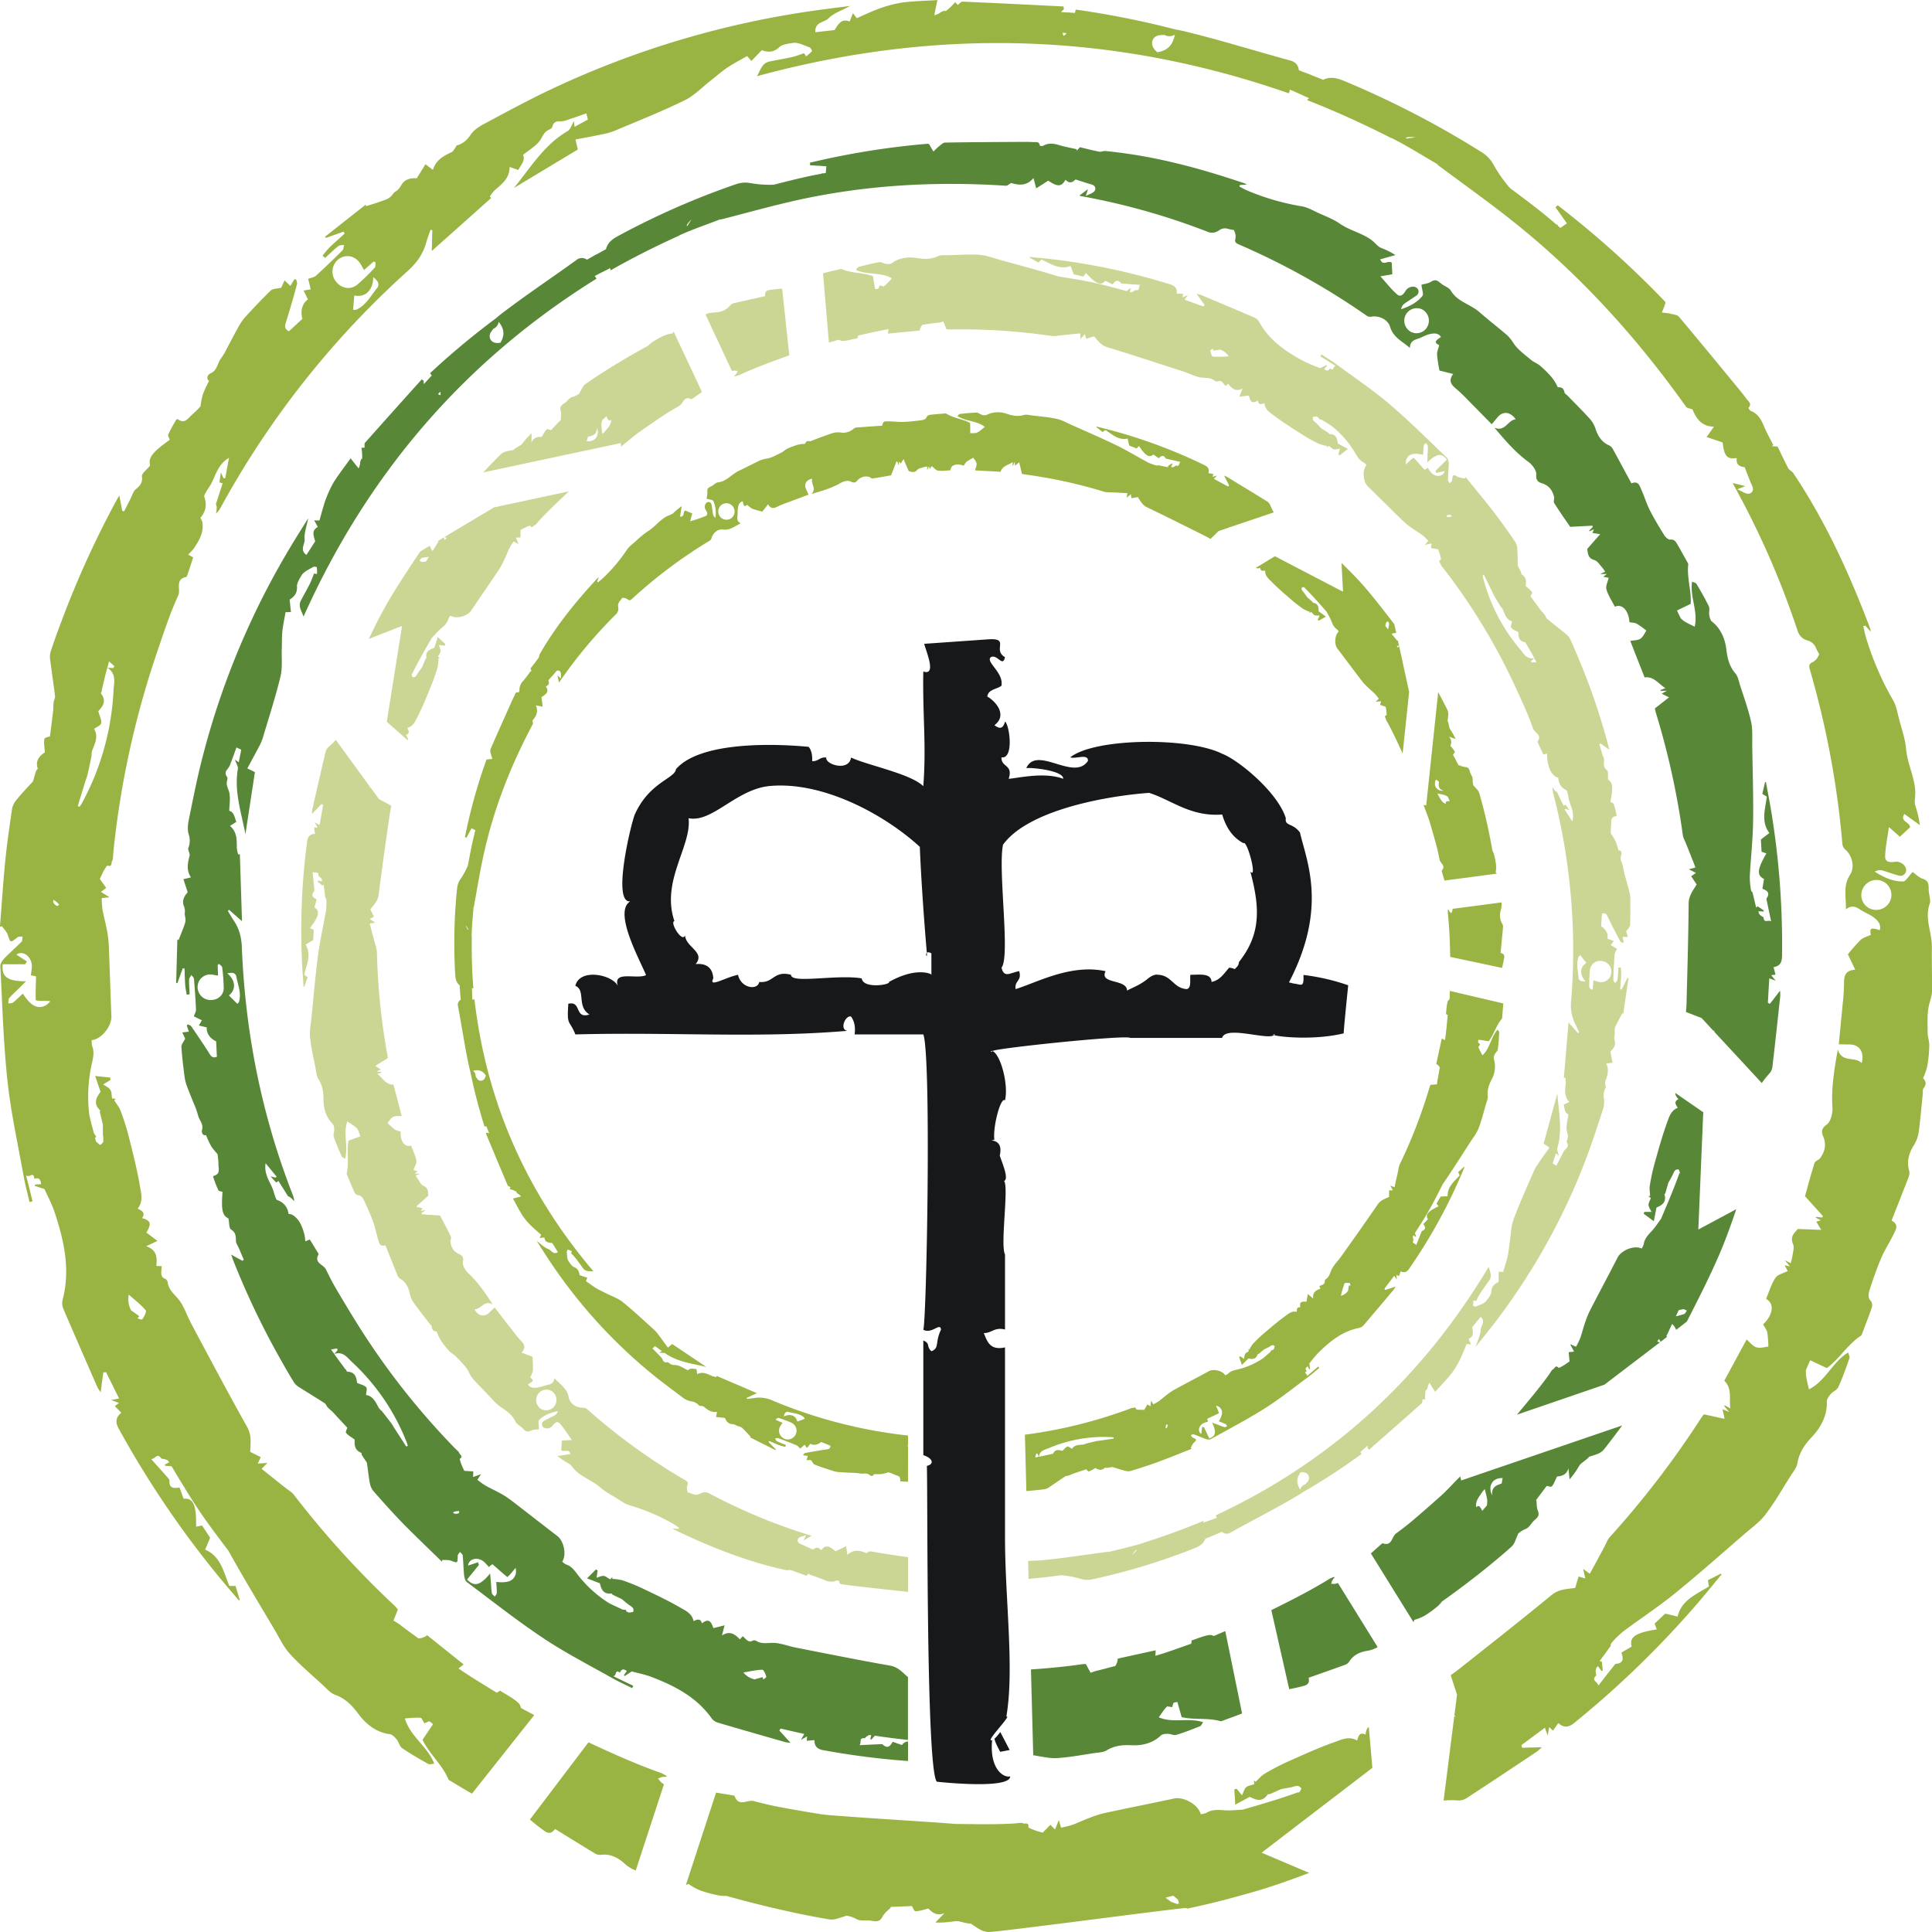
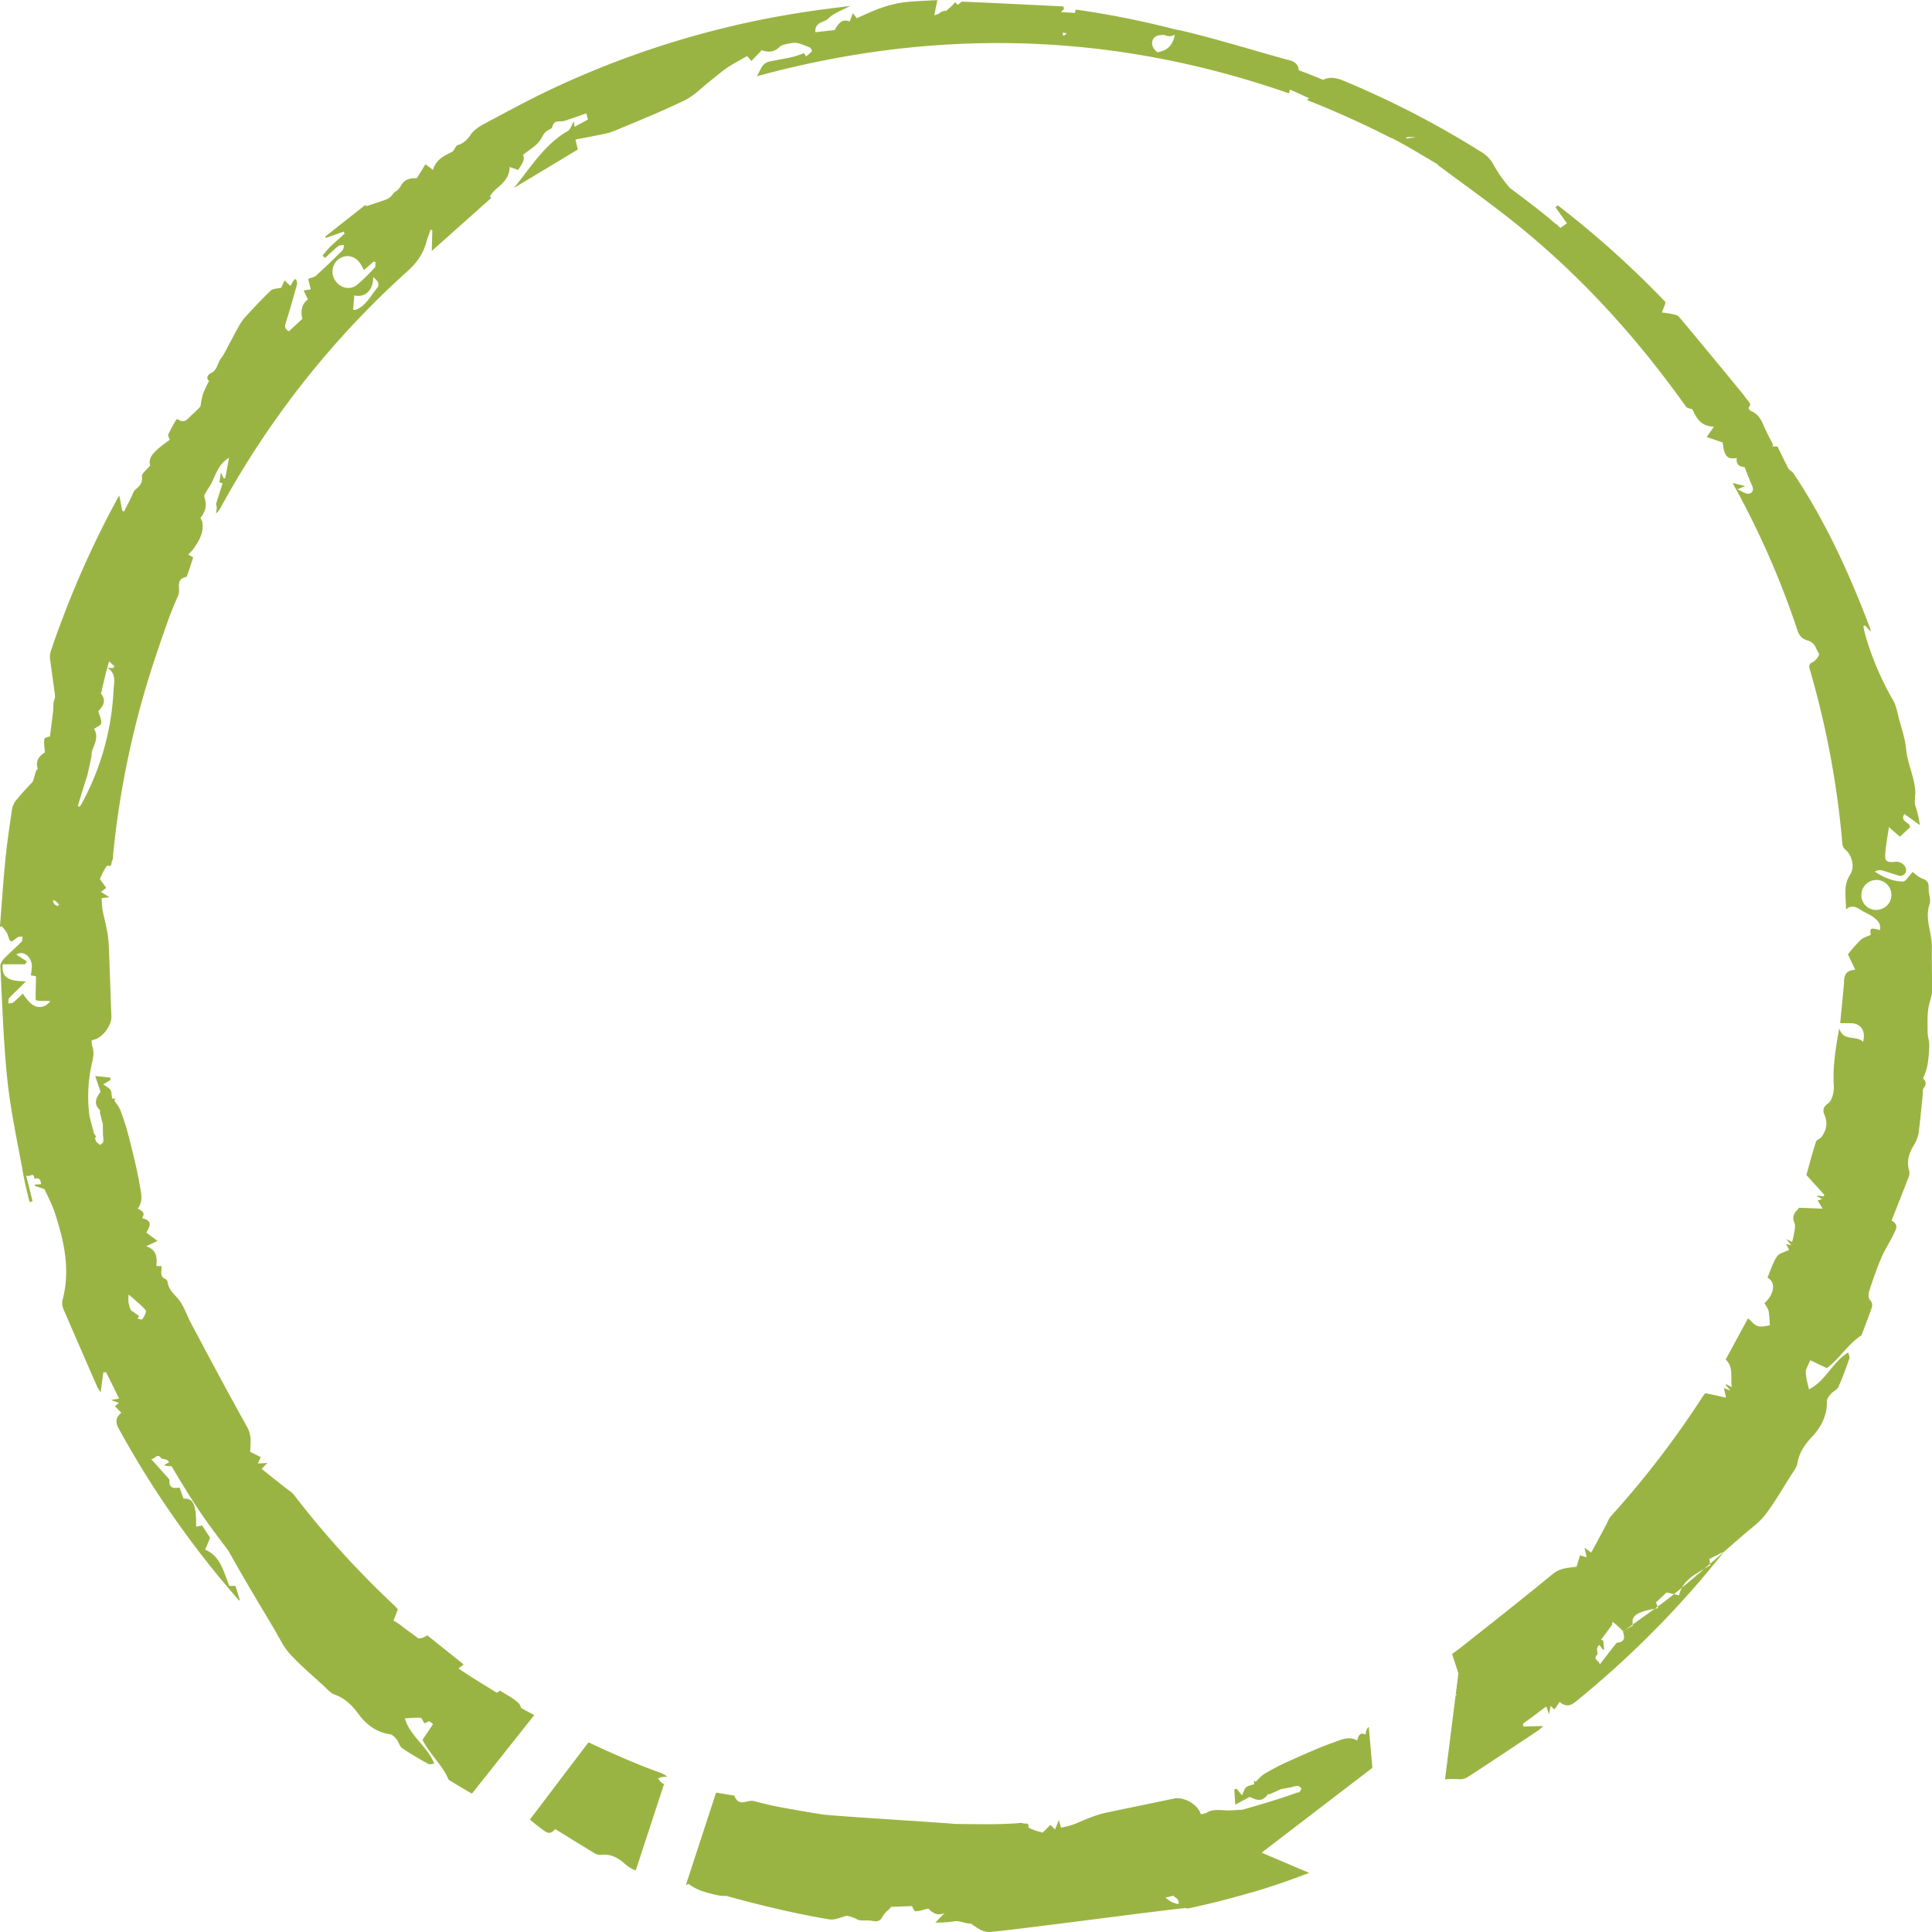
<svg xmlns="http://www.w3.org/2000/svg" viewBox="0 0 1079.99 1080">
  <title>Logo_Pflege</title>
-   <path d="M1005.78,535a459.45,459.45,0,0,0-6-81.32c-.91-5.51-2-11-3-16.5h-.47c-.51,2.18-1,4.36-1.53,6.64l2.51,1.49c-.91,7.08-3.36,14,1.43,20.38-.4.21-4.75,3.57-4.75,3.64.14,2.27.27,4.56.39,6.81l2.71.92c-5.28,9-5.41,12.32-1.34,14.28-.33,2-.62,3.7-.91,5.48,2.61,1,4.46,2.23,2.39,5.28-.2.27-.07.81,0,1.21.78,3.7,1.58,7.41,2.49,11.74-1.6-1.11-4,1.33-4.23-2.21,0-.29-3.08-1.2-2.76-3.45,1,.06,1.87.09,2.78.15q.06-.3.09-.6c-1.12-.76-2.25-1.53-3.36-2.31l-.89.69c-.65-2.68-1.28-5.35-2.06-8.56a1.79,1.79,0,0,1-.8-1.07,41.86,41.86,0,0,1-.71-7.78c.53-10.09,1.69-20.16,1.85-30.25.22-14.28-.25-28.55-.47-42.83-.07-4.47.31-9.09-.65-13.37-1.58-7-4-13.72-6.21-20.54-.69-2.2-1.1-4.74-2.5-6.39-3.39-4-4.52-8.27-5.14-13.64s-2.92-11.5-8-15.4c-.92-.71-1.32-2.4-1.54-3.71-.27-1.59.42-3.5-.22-4.82-2.05-4.3-4.48-8.44-6.89-12.54-.42-.67-1.61-.87-2.49-1.3-1.28,8.6,3.49,16.69,1.46,25.21-2.87-1.5-5.81-2.55-7.82-4.75-.67-1.43-1.42-2.85-2.09-4.3l7.67-3.72c.51-7.26-2.21-14.57-1.36-22.13,0-.37-.29-.82-.5-1.18-1.82-3.27-3.61-6.55-5.48-9.78-.91-1.56-1.69-3.09-4.14-2.85-1.05.11-2.61-1.36-3.34-2.52-2.85-4.61-5.68-9.27-8.13-14.12-1.9-3.81-3.08-8-4.88-11.84-.83-1.84-1.54-4.48-5.28-2.94-3.46-6.39-6.84-12.72-10.3-19a4.94,4.94,0,0,0-2-2.14c-4-1.69-6.19-4.82-7.6-8.82a16.34,16.34,0,0,0-2.91-5.6c-4.06-4.56-8.41-8.82-12.64-13.21-.69-.71-1.82-1.32-2-2.14-.47-2.61-2.05-2.87-3.72-2.79a25,25,0,0,0-3.59-5.81,61.65,61.65,0,0,0-6.28-6.24c-1.5-1.29-3.54-2-5.06-3.25-3.37-2.83-7.11-5.5-9.6-9a23.92,23.92,0,0,0-3.79-4.83c-5.15-4.39-10.5-8.55-15.62-13s-12.17-5.64-15.87-11.92c-.93-1.56-3.12-2.34-4.74-3.43-1.85-1.23-3.23-3.5-6.15-1.62-1.85,1.18-4.32,1.38-5.53,1.75.29,2.74,1.34,5.28.54,6.29-3,3.72-7.22,5.88-11.88,7.4a4.74,4.74,0,0,1,1.7-3c2.2-1.61,4.59-3,6.79-4.59a2.67,2.67,0,0,0-.18-4.61c-1.78-1-4.68,0-5.75,1.83s-2.76,3.92-4.85,2.07c-3.19-2.79-5.84-6.24-9.32-10.08l6.69-1.15c-.13-2.32-.24-4.57-.33-6.46-2-1.63-5,2.16-6.44-1.88,3.07-.87,5.79-1.64,8.53-2.38a45.28,45.28,0,0,0-8-4,5.86,5.86,0,0,1-1.6-.94c-1.34-1.16-2.52-2.52-3.93-3.56-5.39-3.9-12.07-5.24-17.6-9.07-3.72-2.59-8.11-4.19-12.28-6.11-2.87-1.33-5.72-3-8.75-3.54a134.66,134.66,0,0,1-30.6-8.82c-1.56-.67-3-1.52-4.54-2.28.14-.29.27-.58.4-.86,1.12-.07,2.25-.12,3.79-.2a10.75,10.75,0,0,0-1.25-.72c-25.4-8.62-51.18-15.53-77.94-18.07-1.05-.09-2.22.58-3.23.38-3.5-.67-7-1.58-10.89-2.52-.29.31-1,1.16-1.79,2v-.87c-3.31-.76-6.68-1.32-9.93-2.32-3.06-.94-5.93-1.27-8.85.42a2.84,2.84,0,0,1-1.85-.08c-.27-2.64-2.32-1.86-3.76-2-2.59-.15-5.19-.13-7.78-.11-13.79.09-27.58.14-41.35.38-1.12,0-2.3,1.18-3.34,2s-2.17,2-3.26,3L529.24,81a5.71,5.71,0,0,0-.67-.67,440.92,440.92,0,0,0-66.13,10.6c0,.47,0,1,0,1.43l9.11.58c-.11,1.41-.2,2.56-.31,3.74l-1.4.27c-.16,0-.52-.22-.56-.16s-.34.19-.49.34c-.94.18-1.88.34-2.83.53-8,1.56-15.93,3.59-23.82,5.6a63.74,63.74,0,0,1-13.59-1,15.38,15.38,0,0,0-7.58.74,435.13,435.13,0,0,0-65.21,28.59c-3.37,1.82-6.35,3.62-7.4,7.73-1.78.91-3.46,1.94-5.22,2.87L343,142a.86.86,0,0,1,0,.16c-1.78,1-3.47,2.05-5.25,3a4.78,4.78,0,0,0-6,.26c-14.06,10.16-28.52,19.76-42.28,30.33-1,.78-2,1.67-3,2.47a430.24,430.24,0,0,0-36.4,30.37,15.33,15.33,0,0,0,.95,1.33c-1.54,1.56-3,3.23-4.47,4.82,0-.65-.1-1.3-.14-2l-1.07-.63q-15.87,17.65-31.66,35.38c-.49.54-.18,1.81-.24,2.75l-1.77.08a26.35,26.35,0,0,1,.38,6.24l-.33-.06a5.33,5.33,0,0,0-.83,3.07c-.33.74-.24,1.45-.86,2.21-1.43-1.83-2.72-3.46-4.41-5.57-3.08,4.32-6.38,8.57-9.27,13.06a61.35,61.35,0,0,0-4.33,9.11c-.93,2.22-1.51,4.57-2.22,6.88-.54,1.81-1,3.63-1.61,5.71l-2.92-.09,2,3.63c-2.81,1.8-3,3.32-1.43,8.06-1.7,2.65-3.28,5.11-4.92,7.63-3.95-2.83-.74-6-1-8.79-.33-3.49,1.14-7.13,2-11.71-3.23,5.21-6,9.55-8.65,13.94a440.55,440.55,0,0,0-50.44,119.67c-3,11.48-5.24,23.16-7.64,34.81-.52,2.61-.87,5.61-.14,8.08a11.32,11.32,0,0,1-.29,8.25c.42,1.82,1.09,3,.85,3.9-1.07,4.1-1.9,8.11.74,12.12l-4.2,1c.78,2.4,1.52,4.61,2.41,7.33-1.51,1.62-3.34,4.18-2.25,7.44a7.74,7.74,0,0,1,.63,4.14c-.2,1,.31,2.14.37,3.21a6.65,6.65,0,0,1-.22,2.32c-.49,1.6-1.11,3.16-1.71,4.72s-1.28,3.26-1.94,4.88c-.22-.11-.45-.22-.67-.35q-.33,12.16-.67,24.33l.69.08c1-2.78,2-5.54,3-8.31.33.07.67.12,1,.2.05,1.77.11,3.55.18,5.35.07,1.6.11,3.21.29,4.79s.51,3,.76,4.44c.54-.07,1.07-.14,1.6-.23-.11-2.76-.35-5.54-.29-8.29,0-.84.85-1.65,1.3-2.49.49.73,1.36,1.4,1.42,2.16.49,5.7.89,11.43,1.14,17.14.06,1.06-.63,2.16-1.2,3.83l4.5,2.18c-.38.67-.92,1.58-1.7,2.92l4.44,1.07c-.34,3.14,1.76,6.24,5.23,7.77.14,3,.27,5.87.41,8.61-2.57,1.06-3.35-.45-4.39-2.06-3.19-5.07-6.56-10-9.94-14.94-.38-.54-1.25-.72-1.9-1.08l-.62.59c.38,1.15.78,2.29,1.18,3.47l-3.67.45c.77,1.62,1.35,2.89,1.62,3.47-.87,1.78-2.21,3.25-2.12,4.61.4,5.86,1.1,11.7,1.9,17.54a27.45,27.45,0,0,0,1.67,5.62c.94,2.56,2,5.07,3,7.59a53.21,53.21,0,0,1,2.71,7.38c.59,2.76,3.17,4.83,2.28,8.18-.54,2.07.8,3.43,2.2,3a56.93,56.93,0,0,0,2.92,6.26,37.55,37.55,0,0,0,3.55,4.39c.2,2.18.51,3.85.48,5.5-.08,2.39,1.34,5.44-2.4,6.53-.25.05-.62.54-.56.69a76.71,76.71,0,0,0,2.88,7.38c.28.6,1.53.71,2.36,1-.8,10.36-.05,13.16,3.3,14.83.53,2.48.29,5.46,1.46,6.18,2.68,1.67,2.68,3.72,2.73,6.32,0,1.38,1.08,2.74,1.66,4.12q1.35,3.21,2.72,6.42c-.24.2-.47.43-.71.65l-6.35-3.48c.36,1,.67,1.88,1,2.79A442.13,442.13,0,0,0,166.4,759.8q3.67,6.62,7.64,13.08a8.82,8.82,0,0,0,2.78,2.54c4.71,3,9.52,5.89,14.22,8.94.76.49,1.09,1.62,1.74,2.32.82.89,1.78,1.64,2.67,2.45l8.33,9c-.18.63-1.13,2.3-.71,2.83,1.14,1.41,2.87,2.3,4.86,3.79-.18,2.43-.34,5.84,3.69,7.4.21.09.1.91.32,1.25.87,1.42,1.82,2.78,2.81,4.28.48,3.43.88,7.24,1.56,11a9.94,9.94,0,0,0,1.89,4.64c5.34,6.1,10.74,12.16,16.4,18,7.19,7.33,14.63,14.4,22,21.59.11-.31.24-.62.37-.93,1.57.13,3.3-.09,4.73.44,3.81,1.43,3.72,1.54,3.81-2.74,0-.75.82-1.45,1.23-2.18.55.67,1.47,1.29,1.55,2,.36,3.73.4,7.49.8,11.21.14,1.3.65,3,1.59,3.73,14.17,10.6,28.09,21.61,42.8,31.39,12.32,8.2,25.58,15,38.48,22.28,3.59,2,7.37,3.72,11.05,5.57.2-.45.42-.89.62-1.32-3.43-1.65-6.86-3.31-11.18-5.37,2.14-.24.65-4.1,3.74-2,.85-2.18,2.16-2.11,3.86-.89-.61.87-1.14,1.59-1.67,2.34.13.14.28.31.4.47l4-2.59c3.32.92,7.49,1.7,11.39,3.22,12.89,5,25,11.25,33.37,23.15a6.67,6.67,0,0,0,3.46,2.29c12.5,3.7,25.06,7.28,37.6,10.87a22.9,22.9,0,0,0,2.92.38l-6.24-6.89c.23-.35.49-.69.72-1.06,4.37,1,8.75,2,13.21,3-.35.62-.87,1.58-1.87,3.36,1.63-1,2.49-1.45,3.41-2-.05.87-.09,1.69-.13,2.45l4.29-.38c-.06,3.3,1.47,5,4.79,5.62a438.3,438.3,0,0,0,47.53,6.08V973.48a4.31,4.31,0,0,0-3.41,2c-1.85-.67-3.5-1.25-5.17-1.83-1.42,2.47-2.92,4.1-5.54,1.53-.23-.24-.78-.2-1.17-.19-3.74.15-7.48.35-11.85.55,1.36-1.44-.62-4.23,2.85-3.87.23,0,1.28-1.39,2.7-1.81.34.05.67.07,1,.13-.19.76-.35,1.5-.51,2.25l.56.18,2-2.16c6.13.91,12.3,1.67,18.49,2.38v-35.4a1.28,1.28,0,0,1-.22.09c-3-2.63-5.37-5.48-9.74-6.24C489.62,928,472,924.44,454.46,921c-3.72-.73-7.35-2.13-11.09-2.56s-7.46,1-11-1.18a2.18,2.18,0,0,0-1.85-.2c-2.21,1.31-3.41-.22-4.73-1.52l-.93-.91-1.65,1.76c-2.77-2.94-5.69-5-10-2.14.49-1.89.83-3.25,1.49-5.7l-6.3,1.56c-1.58-4.57-2.94-5.17-6.4-2.7-.82-3-2.82-2.09-4.67-1.2-.83-4.3-4.44-5.82-7.27-7.47-6.86-4-14.08-7.37-21.25-10.8a107.94,107.94,0,0,0-11.32-4.57,28.56,28.56,0,0,0-5.55-.76v-1c-.49.51-1,1-1.23,1.27-1.36-.78-2.45-1.81-3.61-1.94s-2.6.62-4,1c.2-1.31.41-2.63.61-4-.31-.2-.61-.41-.92-.63-1.47,1.45-2.92,2.92-5,5,2.63,1,4.66,1.79,7.17,2.77.69,2.69,1.54,6.3,6.46,5.66.14,0,.31.51.54.62,1.54.78,3.1,1.51,5.28,2.56.89.71,2.38,2,3.9,3.17a11.16,11.16,0,0,1,2.31,1.78,2.94,2.94,0,0,1,.16,2.14,17.39,17.39,0,0,1-2.43.46l-1.56-.77c0-.25,0-.58,0-.76-.65,0-1.31-.18-2-.18-2.5-1.25-5.11-2.34-7.58-3.63A67.47,67.47,0,0,1,333.15,881c-2-2.48-3.64-5.35-7-6.44a8.45,8.45,0,0,1-2.25-1.6c2.57-3.81.94-11.5-2.65-14.27-8.86-6.77-17.6-13.68-26.47-20.45a50.26,50.26,0,0,0-6.35-3.94c-2.52-1.39-5.17-2.56-7.68-4a51.37,51.37,0,0,1-4.24-3.08c.18-.3.8-1.26,2-3.13l-4.43,1.55c0-1,.11-2,.14-3.11l-5.06-.34c-.61-1.36-1.18-2.45-1.59-3.57s-1.13-3-.86-3.22c2.07-1.28-.05-2.23-.29-3-.29-1-1.48-1.81-2.32-2.66A413.65,413.65,0,0,1,208,737.83Q202.52,729,197.28,720c-2-3.39-3.75-6.91-5.48-10.45-1.34-2.75-6.76-3.44-4.15-8.31.18-.34-.45-1.18-.8-1.74-1.31-2.17-2.65-4.33-4.06-6.64l-2.49,1.07a32,32,0,0,0-.43-3.61c-1.22-4.42-2.65-8.76-6.9-11.28-.63-.37-2-.33-2.08-.64a9,9,0,0,0-6.3-7.56c-.65-.26-.94-1.58-1.29-2.47-.43-1.09-.67-2.23-1.07-3.34-1.61-4.5-5.1-8.38-4.14-14.77,2.38,2.87,4.27,5.19,6.17,7.5l-.63.54-2.78-.74c1.42,1.56,2.27,2.52,3.14,3.48l1.29-.87,5.39,8.6a4.48,4.48,0,0,1,1.41.69,17.93,17.93,0,0,1,2,2.1,11.63,11.63,0,0,0-.94-4c-17.26-44.32-26.42-90.35-28.31-137.9-.21-5.63-1.45-10.6-4.6-15.17-1.17-1.71-2.16-3.56-3.25-5.33.23-.19.47-.37.69-.57,2.14,1.89,4.28,3.78,7.24,6.37-.42-13-.8-25.22-1.2-37.43l-.94.11a18.57,18.57,0,0,1-.75-3.55c-.07-4.47.24-9-3.84-12.41l3.55-2.24c-1-2.66-1.3-5.58-3.94-6.18.08-3.59.71-7.11,0-10.31-.44-1.83-1.6-3.55-1.38-5.64.11-1,.63-2.32.2-2.94-1.29-1.78-1.14-3,.33-4.61a10.53,10.53,0,0,0,1.74-3.46c1.07-2.74,2.07-5.54,3.15-8.48l2.65,1.27c-.52,2.71-1,4.92-1.36,7l-2.17-1.42c.7,2.07,1.88,3.72,1.65,5.1-2.18,12.63,1.94,24.46,4.22,36.56,1.8-11.78,3.6-23.55,5.3-34.71l-4.23-2.1c2.2-4.09,4.29-7.86,6.28-11.69a29.67,29.67,0,0,0,2.38-5.39c3.39-11.39,7.06-22.71,9.87-34.25,1.18-4.92.54-10.29.72-15.46.11-3.26,0-6.57.33-9.81.36-3.49,1.12-6.92,1.78-10.71.23,0,1.36-.05,3-.09-.25-2.39-.47-4.55-.72-6.95,2.41-1.54,4.42-3.44,4.11-7.51-.1-1.67,1.51-4.24,2.54-6,1.27-2.16,4.25-3.34,6.57-4.79a2.51,2.51,0,0,1,2,.27,22.85,22.85,0,0,1,.09,3.7l-1.73-.2a56.46,56.46,0,0,1-2.16,5.46c-1.63,3.25-3.44,6.37-5.11,9.58s.27,5.61,1.47,9c36-80.25,90.24-143.17,163.79-188.91a10.29,10.29,0,0,0-1.05-1.43c2.88-1.6,5.86-3,8.76-4.5,0,.36,0,.78,0,1.13.22,0,.35.05.42,0,11.85-6.75,24-12.85,36.28-18.47.55-.26,1.11-.49,1.67-.73.11-.05.19-.22.31-.27,7.5-3.39,15.31-6,23-9a1,1,0,0,0-.08.23c14.07-3.57,28.31-7.6,42.71-10.81,38.54-8.54,77.56-10.67,116.9-8.09.85,0,1.76-.94,2.81-1.54,4.3,1.28,8.74,1.79,12.52-2.76.52,2,.94,3.54,1.52,5.75,2.4-1.52,4.45-2.83,6.73-4.3,5.21,3.54,7.4,3.5,9.65-.49,1.93,2,3.63,1.87,5.59-.18,3.16,1,6,2,9,2.83,2.18.6,2.49,2.41,1.64,3.63s-2.78,1.65-4.9,2.79c.6-1.83.87-2.68,1.23-3.86l-4.82,3.64a6.57,6.57,0,0,0,1.08.31,384.6,384.6,0,0,1,70.27,19.78,6.57,6.57,0,0,0,6.62-.58,5.59,5.59,0,0,1,5.16-.93,21.09,21.09,0,0,0,3.24.64,11,11,0,0,1,.77,2,6.23,6.23,0,0,1,.1,2.84c-.56,1.87.33,2.56,1.82,3.2a406.55,406.55,0,0,1,71.37,39.75,3.85,3.85,0,0,0,2.6.72c4.1-.9,9.43,1.38,10.68,5.65,1.74,5.86,6.68,8,11.09,11.79,0-3.78,2.43-4.48,4.86-5.3,2.1-.73,4.08-2,6.22-2.45s4.59-.82,6.28,1.58c-3.66,2.47-3.76,3.14-1,4.64-.43,1.8-1.28,3.58-1.19,5.3a79.13,79.13,0,0,0,1.34,8.87c2,.49,4.59,1.15,7.66,1.89-2.69,3.63-1.29,5.88,1.43,8.09a91.24,91.24,0,0,1,7.11,6.81c4.34,4.37,8.66,8.78,13,13.22,1.14-1.34,2.19-2.59,3.23-3.86,2.86-3.56,7.16-3.29,10.19,1.09-4.51.41-5.82,7.23-11.88,4.69,6.06,7.23,11.77,13.88,19,19.13,2.15,1.54,4.56,4.84,4.36,7.11-.27,3.19,1.14,4.21,3.1,4.81,3.9,1.18,5.92,3.84,6.84,7.56.29,1.11-.45,2.65.07,3.49,3,4.8,6.32,9.47,8.95,13.33l12.44-.65c.06.27.09.52.15.78-.67.67-1.36,1.34-2,2l.25.33,2.41-1.09c-.38,1-.59,1.54-.81,2.07l4.35.63c-2.57,2.94-4.75,5.41-7.27,8.3.45,1.88,0,5.08,4,6.2,1.71.49,3,2.65,4.34,4.12a19.68,19.68,0,0,1,1.7,2.41c-.45.18-1.18.51-2.79,1.24h3.74c-.88.67-1.37,1.05-2,1.56l3,.59c-.47,2.22-1.79,4.63-1.25,6.48,1,3.39,3.09,6.48,4.7,9.67,4.9-2,7.91,3.38,8.16,8.66,1.46.27,3,.25,4.12.87a46.12,46.12,0,0,1,5.34,3.81c-.89,1.3-1.71,3.46-3.25,4.5s-3.72.89-5.73,1.28c2.52,6.44,5.24,13.38,8,20.4,5.19-.71,7.82,3.68,11.63,6-1,.38-1.87.75-2.8,1.13.06.12.09.27.15.41.89,0,1.78-.05,3.48-.09-1.38.78-2,1.15-2.88,1.65,1.36.69,2.54,1.27,4.06,2.05L934.71,396a18.24,18.24,0,0,0,.47,2.16,434.05,434.05,0,0,1,15.15,68.67c.24,1.67,1.2,3.23,1.83,4.84.84,2.13,1.71,4.25,2.54,6.37.91,2.29,1.8,4.59,2.69,6.9l-3.7,1c1.79.89,2.88,1.46,4,2l-2.68,1.88,3.05,4.61c-2.09,3.41-4.45,6.28-4.48,10.78-.13,18.18-.68,36.32-1.15,54.48,0,2-.16,4-.34,6l8.78,3.43,6.8,7.35a.93.93,0,0,0-.07-.2c0-.13.29-.31.36-.45,0,.27-.07.56-.12.85l26.63,28.75a46.25,46.25,0,0,1,4.32-5.4,7,7,0,0,0,1.65-3.85c1.52-13.11,2.94-26.25,4.35-39.39a21.59,21.59,0,0,0-.11-3c-2.12,2.77-3.9,5.08-5.66,7.36l-1.14-.54c.25-4.54.51-9.07.78-13.7l3.58,1.31-2.53-3.09,2.42-.27c-.38-1.52-.73-2.83-1.07-4.22,3.21-.49,4.62-2.29,4.68-5.72ZM425.17,934.91c4-.65,7.33-1.45,10.62-1.51.76,0,1.81,2.45,2.19,3.92.07.29-.85,1-1.74,1.47-.09-.49-.13-.6-.25-1.3l-4.56,1.28a11.24,11.24,0,0,1-6.26-3.86ZM270.69,883c2.19-2.71,4.43-5.45,6.64-8.2-.15-.49-.31-1-.46-1.49l-5.58,1.83c.38-3.9,5.4-5,8.83-2.14a31.62,31.62,0,0,1,2.83,3c.69-.86,1.24-1,1.89-1.64,2.85,2.34,5.46,4.92,8.4,7.21,1.74-1.38,3.05-3.41,4.61-5.05a7.66,7.66,0,0,1,.09,3.31c-1.14,3.86-4.23,5.18-10.89,4.46.11,2.1.33,4.15.28,6.2,0,.69-.73,1.35-1.11,2-.56-.6-1.47-1.13-1.62-1.82a47.8,47.8,0,0,1-.49-5.26c-.14-1.74-.29-3.48-.5-5.84-5.57,6.75-8.79,7.59-12.92,3.38Zm-7.88-37.61a7.81,7.81,0,0,1,3.51-.69c-.11.34.12.61-.09,1s-2.13.73-2.74.31c-.26-.16-.42-.43-.68-.61Zm-66.33-88.54c4.94-1.62,7.3,2.09,9.73,4.35a121.67,121.67,0,0,1,30.84,45.25c.22.58.35,1.18.53,1.76-.26.15-.53.27-.78.4l-.27-.29c-2.09-3.25-4.2-6.49-6.28-9.74-.64-1-1.2-2.05-1.91-3-1.59-2.15-3.28-4.24-5.28-6.82a8.09,8.09,0,0,1-1.81-1.94c-1.67-3.25-3.25-6.51-7-7,.07-1.58.76-3.58.09-4.32-1.06-1.18-3-1.54-5.1-2.45-.35-2.56-.71-6.22-5.59-6.28-.07-.09-.14-.2-.22-.29-.12-.27-.23-.74-.49-.92l-.32-.22c-2-2.87-4.21-5.57-6.14-8.49Zm-1.76-2.5,3.29-.58.33,1c-.49.56-1,1.12-1.87,2.08-.55-.85-1.2-1.63-1.75-2.48Zm-58-210.24a10,10,0,0,1,3.05-.26,2.75,2.75,0,0,1,1.89,1.6c.8,4.77,3,9.42,1.63,14.41-.16.61-.82,1.08-1,1.27-1.87-1.85-3.29-3.29-4.7-4.68,4.1-3.22,3.76-8.55-.91-12.34Zm-2,8.09c0,4.28-3.66,7.18-8,6.8a7.26,7.26,0,0,1-6.63-7.58,7,7,0,0,1,8.1-6.6c.94.1,1.88.32,3.32.56-.08-2.27-.13-4.1-.2-5.93.23-.2.47-.42.7-.64.64.64,1.73,1.2,1.8,1.89a96.11,96.11,0,0,1,.87,11.5ZM255.83,218.94a6.12,6.12,0,0,1,0,2l-1.4-.63c.46-.46,1-.91,1.42-1.37Zm33.6-27.39a11.39,11.39,0,0,1-2.27.18c-3.12-.27-4.77-3.14-3.23-5.86.38-.67,1-1.4,1.45-2.05a5,5,0,0,0,3-3.94c3.3,4.14,3.39,7.68,1,11.67Zm106.75-68.93c-.8,1.27-1.61,2.56-2.38,3.8l-.32-.35c.18-.34.32-.71.52-1a21.74,21.74,0,0,1,2.18-2.44Zm411.44,59.8a6.84,6.84,0,0,1-9.16,3.16,7.14,7.14,0,0,1-3.18-9.29,7,7,0,0,1,9.13-3.43,7.09,7.09,0,0,1,3.21,9.56ZM587.39,981.21c4.37.67,8.78,1.81,13.11,1.56,7-.42,14-1.78,21-2.81,2.25-.33,4.79-.33,6.64-1.45,4.48-2.72,8.8-3.16,14.11-2.91,5.46.28,11.67-1,16.31-5.46.84-.81,2.54-.92,3.87-.94,1.57,0,3.33,1,4.73.6,4.52-1.36,8.93-3.09,13.32-4.85.72-.29,1.1-1.45,1.68-2.24-8.14-2.71-16.81.72-24.78-2.73,1.6-2.16,2.92-4.42,4.68-6.09.84.07,1.6.22,2.85.4.16-.62.44-1.55.65-2.33a7.86,7.86,0,0,1,2.22-.52c.69,2.39,1.54,5.35,2.41,8.43,7,1.69,14.53.19,21.74,2.29.36.11.85-.16,1.25-.31,3.46-1.29,7-2.54,10.41-3.88.13-.05.24-.13.36-.18l-9.39-46c-2.16.89-4.29,1.87-6.46,2.73a4.8,4.8,0,0,0-2.23-.57c-3.47.44-6.81,2-10.18,3.09a4.69,4.69,0,0,1-.17,1.79c-6.64,2.34-13.2,4.78-20,6.77,0-1,.13-2.07.11-3.08l-21.16,4.64a7.73,7.73,0,0,1-1.43,4.16c-3.41.79-6.73,1.85-10.16,2.57a36.35,36.35,0,0,0-3.61,1.2c-.87-1.58-1.7-3.16-2.65-4.88a15.72,15.72,0,0,0-2.18.11c-9.48,1.36-19,2.25-28.5,2.9l1.27,48,.15,0Zm165-98.35c-10.45,6.37-21.23,11.86-32.08,17.2l10,44.21h0c2.38-.51,4.77-.94,7.1-1.59,1.92-.55,4.62-.8,3.73-4.81,6.79-2.4,13.48-4.74,20.18-7.17a4.76,4.76,0,0,0,2.41-1.69c2.31-3.73,5.72-5.4,9.85-6.15a16.4,16.4,0,0,0,5.94-2l.21-.15-22.19-35.81a5.75,5.75,0,0,1-2.84.47c-.53-.13-.75.07-1.17.05.13-.12.24-.21.37-.34a4.81,4.81,0,0,1,.45-1.53,10.58,10.58,0,0,1,1.29-1.74l-.2-.31a12.62,12.62,0,0,0-3.08,1.33ZM776,868.45l23.76,38.32a4.74,4.74,0,0,0,.42-1.2l.16-.11a23.87,23.87,0,0,0,6.1-2.55,59.8,59.8,0,0,0,7.11-5.25,16.27,16.27,0,0,0,2.09-2.37c9.4-6.68,18.61-13.63,27.56-21,3.88-3.17,7.73-6.44,11.46-9.78a9,9,0,0,0,2-3.21c.54-1.32,1.08-2.67,1.63-4a14.63,14.63,0,0,1,4.34-2.7c1.65-.65,2.77-2.7,4.11-4.16,1.51-1.65,3.92-2.64,2.58-5.87-.85-2.05-.64-4.56-.8-5.83a2.16,2.16,0,0,1-.36,0c2-2.7,4.06-5.4,6.09-8.13.64.08,2.44.77,2.89.24,1.16-1.36,1.76-3.25,2.87-5.48,2.3-.2,5.38-.76,6.38-4.59.22,2.11.44,4.21.64,6.19a46.79,46.79,0,0,0,5.24-7.35,6.15,6.15,0,0,1,1.18-1.45c1.34-1.14,2.85-2.09,4.1-3.34.14-.15.22-.34.36-.49,1.36-.45,2.63-.8,4-1.31a9.51,9.51,0,0,0,4.21-2.63c3.54-4.46,6.93-9,10.33-13.57l-90,30.75-.55-2.23c-3.72,3.61-7.11,7.53-11,11-5.14,4.6-10.33,9.16-15.59,13.62-3,2.54-6.11,4.92-9.27,7.22-2.47,1.8-2.23,7.35-7.4,5.53-.36-.12-1.07.66-1.56,1.08-1.71,1.5-3.39,3-5.15,4.6Zm67.8-39.75c1.32-1.92,3.55-2.52,5.82-2.45-.2.93-.34,2-.6,3.07-2.43.78-5.91,1.74-5.19,6.59-1.21-2.25-1.61-4.92,0-7.21Zm-9,13.86c-.56-3.43,1.72-5.93,3.23-8.25.47-.74,1.12-1.31,1.61-2,.37,2.19,1.22,4.35,1.35,6.56a11.88,11.88,0,0,1-.2,2.73l-2.6,2.95c-1.32-2.88-2.17-3.19-3.39-2Zm102.83-92.25a4.4,4.4,0,0,1-1.58-.42c.31-.51.69-1,1-1.47l.85,1.67,3.67-2.83c-.17-.11-.31-.2-.48-.29,1.17-2.25,2.11-4.59,3.25-6.86a7.86,7.86,0,0,1,2.25,3.29l6-4.65c6.26-12.28,12.54-24.55,18-37.17,3.63-8.37,6.68-17,9.63-25.64L959,687.3l2.74-65.55L946.18,611c-.11,1,.36,2,1.74,3.41-2.79,1.31-1.56,3.14-.4,4.85-4,1.54-4.93,5.4-6.08,8.5-2.74,7.53-4.84,15.3-7,23a112.29,112.29,0,0,0-2.58,12.08c-.29,1.83.11,3.77.18,5.66-.34.07-.67.13-1,.18l1.43,1c-.53,1.48-1.36,2.74-1.29,3.93s1,2.49,1.63,3.83l-3.93,0c-.17.34-.33.69-.47,1,1.65,1.24,3.32,2.45,5.69,4.21.57-2.81,1-5,1.51-7.62,2.52-1.14,5.88-2.59,4.44-7.4,0-.15.46-.4.53-.65.49-1.67.94-3.34,1.6-5.7.56-1,1.52-2.7,2.45-4.43a12.33,12.33,0,0,1,1.34-2.61,3,3,0,0,1,2.07-.51,20.42,20.42,0,0,1,.9,2.56c-.11-.2-.25-.49-.34-.69a5.15,5.15,0,0,0-.47,1c-3,8.42-6.53,16.58-10,24.75-1.52,2-2.84,4.14-4.51,6.06-2.11,2.41-4.61,4.53-5.12,8a9.14,9.14,0,0,1-1.18,2.52c-4.14-2-11.36.94-13.44,5-5.14,10-10.42,19.86-15.55,29.82a54.5,54.5,0,0,0-2.78,7c-.94,2.74-1.61,5.57-2.59,8.31a44.78,44.78,0,0,1-2.31,4.77l-3.35-1.47,2.23,4.18-3,.36c.2,2.1.36,3.86.49,5.12-1.23.85-2.18,1.59-3.21,2.19s-2.78,1.62-3,1.38c-1.59-1.85-2.16.42-2.92.78-.94.47-1.5,1.8-2.19,2.78-5.63,7.91-11.94,15.2-18.09,22.66l48.89-16.77Zm8.8-14.52c.56-1.14,1.07-2.28,1.62-3.42.79-.17,1.61-.4,2.41-.51.65-.09,1.41.49,2.12.76-.49.67-.85,1.67-1.5,1.92a40.29,40.29,0,0,1-4.65,1.25Z" transform="translate(-9.63)" style="fill:#588738;fill-rule:evenodd" />
-   <path d="M921.08,502.58a24.16,24.16,0,0,0-.83-4.79c-.53-2.19-1.18-4.35-1.74-6.53A39.93,39.93,0,0,1,917,485c-.24-2.34-2.14-4.28-1.11-6.95.66-1.65-.32-2.9-1.5-2.67a51.34,51.34,0,0,0-1.8-5.42,32.5,32.5,0,0,0-2.52-4,41.88,41.88,0,0,1,.16-4.57c.29-2-.6-4.61,2.58-5.12.22,0,.56-.38.54-.5a64.36,64.36,0,0,0-1.67-6.35c-.18-.51-1.19-.75-1.83-1.11,1.64-8.42,1.29-10.8-1.3-12.48-.19-2.11.29-4.54-.6-5.23-2.05-1.65-1.85-3.32-1.64-5.46.11-1.14-.61-2.36-1-3.54-.54-1.85-1.09-3.7-1.63-5.55.22-.14.44-.31.65-.45,1.6,1.12,3.18,2.27,4.88,3.46-.2-.81-.36-1.61-.58-2.39a365,365,0,0,0-16.42-48.21c-1.59-3.86-3.24-7.71-5-11.5a7.69,7.69,0,0,0-2-2.36c-3.58-2.94-7.24-5.79-10.82-8.74-.58-.47-.74-1.44-1.21-2.07-.58-.82-1.31-1.52-2-2.29l-6-8.18c.2-.49,1.14-1.78.85-2.25-.8-1.27-2.14-2.18-3.63-3.59.38-2,.84-4.77-2.32-6.46-.16-.09,0-.74-.14-1.05-.58-1.24-1.22-2.45-1.89-3.79-.07-2.87,0-6-.24-9.18a8.25,8.25,0,0,0-1.1-4c-3.8-5.53-7.66-11-11.74-16.34-5.21-6.75-10.65-13.28-16-19.92-.12.25-.25.49-.38.72a14.49,14.49,0,0,1-3.84-.81c-3-1.55-2.92-1.64-3.41,1.88-.08.6-.8,1.11-1.22,1.65-.38-.59-1.07-1.19-1.07-1.79.06-3.09.4-6.19.42-9.27a4.82,4.82,0,0,0-1-3.23c-10.62-10.11-21-20.52-32.12-30-9.34-7.95-19.59-14.82-29.48-22.1-2.76-2-5.68-3.77-8.53-5.66-.21.34-.43.69-.63,1,2.65,1.69,5.3,3.38,8.65,5.5-1.77,0-.92,3.32-3.24,1.25-.91,1.71-2,1.51-3.27.35.58-.66,1.09-1.2,1.58-1.74l-.27-.44-3.54,1.72a89.45,89.45,0,0,1-9.05-3.77c-10.11-5.41-19.51-11.7-25.19-22.3a5.56,5.56,0,0,0-2.63-2.21c-9.92-4.28-19.88-8.46-29.82-12.63a18.18,18.18,0,0,0-2.36-.6l4.44,6.26c-.21.27-.45.53-.69.8l-10.54-3.81,1.85-2.56c-1.45.62-2.17,1-3,1.31.13-.73.24-1.38.34-2l-3.57-.11c.38-2.71-.71-4.25-3.39-5.1a363.81,363.81,0,0,0-65.06-14c-4.54-.56-9.09-.95-13.63-1.42,0,.13-.05.28-.09.4l4.85,2.74c.61-.58,1.25-1.18,1.74-1.67,5.33,2.38,10.18,5.94,16.29,3.58.07.36,1.71,4.64,1.76,4.66l5.42,1.25c.44-.65.89-1.29,1.35-2,5.82,6.33,8.4,7.2,10.86,4.37l4.07,2c1.4-1.89,2.81-3.07,4.7-.71.18.22.63.25,1,.27,3.08.24,6.17.46,9.78.73-1.25,1,.09,3.52-2.72,2.88-.19,0-1.2,1-2.4,1.24-.27-.08-.54-.13-.81-.22.21-.6.43-1.2.63-1.8l-.45-.21c-.62.54-1.26,1.07-1.87,1.59-6.53-1.79-13.06-3.55-19.74-5-6.1-1.29-12.27-2.21-18.42-3.21-11.12-3.46-22.38-6.4-33.6-9.52-3.52-1-7-2.34-10.61-2.56-5.82-.35-11.68.07-17.53.23-1.86.06-4-.2-5.57.55-3.95,1.79-7.54,1.72-11.88,1s-9.69-.31-13.91,2.88c-.77.58-2.18.51-3.27.38-1.29-.14-2.63-1.14-3.83-.94-3.83.67-7.62,1.65-11.39,2.67-.64.16-1.05,1.09-1.6,1.68,6.42,3,13.86,1.06,20.09,4.67a39.28,39.28,0,0,1-4.45,4.55c-.67-.14-1.29-.33-2.29-.62-.2.49-.5,1.24-.76,1.85a6.53,6.53,0,0,1-1.87.22c-.34-2-.74-4.55-1.16-7.16-5.57-2.09-11.94-1.58-17.65-4-.27-.13-.71.05-1.05.13-3,.7-5.95,1.39-8.91,2.15-.13,0-.22.1-.33.13l3.3,38.68c1.87-.51,3.71-1.12,5.57-1.59a4,4,0,0,0,1.78.67c2.91,0,5.79-1,8.66-1.53a3.82,3.82,0,0,1,.32-1.47c5.66-1.25,11.31-2.61,17-3.57-.13.82-.31,1.67-.38,2.5l17.81-1.72a6.41,6.41,0,0,1,1.58-3.27c2.89-.32,5.7-.85,8.58-1.1,1.11-.11,2.05-.44,3.09-.64.56,1.4,1.11,2.76,1.7,4.28.22,0,1,.13,1.82.11a349.45,349.45,0,0,1,57.26,3.68,17.39,17.39,0,0,0,4.22-.34l5.57-.56,6-.58c0,.61,0,1.61-.08,3.21l2.53-2.78c.3.93.58,1.76.85,2.6,1.6-.51,3-1,4.32-1.38,2.19,2.45,3.88,5,7.4,6.09,14.2,4.3,28.3,9,42.42,13.52,3,1,5.8,2.47,8.83,3.19s6.24-.11,8.91,2.05a1.71,1.71,0,0,0,1.49.35c2-.85,2.79.52,3.75,1.72l.69.84c.57-.48,1-.87,1.51-1.27,2,2.68,4.19,4.64,8,2.74l-1.76,4.53,5.31-.67c.86,3.9,1.93,4.54,5,2.85.38,2.56,2.11,2,3.7,1.45.27,3.61,3.1,5.23,5.26,6.86,5.27,3.95,10.85,7.44,16.42,11a90.42,90.42,0,0,0,8.86,4.86,22.48,22.48,0,0,0,4.48,1.16c0,.29-.07.58-.11.85l1.16-.9c1,.76,1.83,1.72,2.78,1.94s2.17-.24,3.37-.44c-.29,1.07-.58,2.14-.89,3.19l.71.64,4.61-3.63c-2.07-1.09-3.65-1.94-5.63-3-.31-2.29-.65-5.34-4.75-5.3-.13,0-.22-.44-.4-.56-1.18-.78-2.39-1.55-4.08-2.62-.65-.67-1.76-1.85-2.9-3-.57-.58-1.35-1-1.73-1.69a2.61,2.61,0,0,1,.07-1.78,17.32,17.32,0,0,1,2-.12l1.21.76c0,.22,0,.49-.05.63.52.11,1.05.28,1.61.37,1.94,1.25,4,2.41,5.88,3.72a55.68,55.68,0,0,1,12.37,14.09c1.4,2.23,2.49,4.76,5.12,6a7.42,7.42,0,0,1,1.69,1.54c-2.49,2.87-1.89,9.35.81,12,6.63,6.44,13.14,13,19.78,19.41a43.42,43.42,0,0,0,4.84,3.87c1.93,1.37,4,2.59,5.92,4,1.1.82,2,1.89,3.19,3l-1.92,2.36c1.78-.38,2.79-.62,3.77-.82-.13.8-.27,1.66-.42,2.53l4.14.78c.36,1.18.73,2.12,1,3.1s.64,2.61.38,2.72c-1.81.85-.14,1.83,0,2.52.12.87,1.05,1.62,1.65,2.4A345.12,345.12,0,0,1,856,382.39c2.44,5.2,4.79,10.45,7.08,15.71,1.29,3,2.43,6.06,3.5,9.12.84,2.42,5.23,3.51,2.61,7.24-.18.28.28,1,.49,1.53.88,1.9,1.76,3.81,2.71,5.84l2.14-.64a22.22,22.22,0,0,0,0,3c.56,3.75,1.32,7.45,4.57,9.94.49.36,1.63.47,1.65.72a7.49,7.49,0,0,0,4.44,6.84c.51.28.64,1.4.84,2.14.24.95.33,1.91.54,2.85.91,3.87,3.38,7.4,2,12.54-1.67-2.58-3-4.66-4.35-6.75l.58-.4c.54.24,1.09.45,2.21.91-1-1.44-1.61-2.31-2.25-3.19-.38.19-.76.39-1.12.59-1.22-2.55-2.33-4.86-3.61-7.6a3.23,3.23,0,0,1-1.09-.69,13.6,13.6,0,0,1-1.42-1.94,9.56,9.56,0,0,0,.38,3.36,350.63,350.63,0,0,1,10,116.06,23,23,0,0,0,2.32,12.9c.8,1.52,1.45,3.13,2.16,4.7l-.62.39c-1.58-1.76-3.14-3.52-5.31-6-.91,10.73-1.76,20.79-2.62,30.86h.78a15.38,15.38,0,0,1,.28,3c-.37,3.68-1.07,7.38,2,10.57l-3.13,1.49c.54,2.27.52,4.7,2.63,5.46-.4,3-1.26,5.77-1,8.48.17,1.54,1,3.06.58,4.77-.18.8-.74,1.83-.45,2.37.89,1.6.65,2.62-.71,3.76a8.8,8.8,0,0,0-1.76,2.67c-1.14,2.16-2.21,4.35-3.39,6.66-1.14-.71-1.83-1.17-2.07-1.31.69-2.18,1.27-3.94,1.8-5.63.54.46.94.78,1.67,1.38-.4-1.77-1.22-3.24-.87-4.35,3-10.16.74-20.28,0-30.44-2.61,9.48-5.2,19-7.67,28,1.09.73,1.94,1.29,3.28,2.16-2.21,3.12-4.28,6-6.29,9a26.92,26.92,0,0,0-2.47,4.19c-3.88,9-8,18-11.38,27.16-1.45,3.92-1.45,8.4-2.08,12.63-.4,2.69-.62,5.39-1.22,8-.61,2.81-1.58,5.55-2.46,8.62l-2.49-.22c0,2-.05,3.77-.07,5.77-2.13,1-4,2.39-4.1,5.77-.06,1.38-1.64,3.32-2.65,4.68-1.25,1.65-3.81,2.34-5.86,3.28a2,2,0,0,1-1.63-.42,16.47,16.47,0,0,1,.29-3c.58.14,1.17.29,1.39.32.78-1.48,1.44-3,2.29-4.26,1.65-2.5,3.45-4.9,5.13-7.37s.31-4.62-.36-7.51c-37.27,62.36-87.83,108.7-152.62,139a11.13,11.13,0,0,0,.73,1.29c-2.52,1-5.1,1.85-7.64,2.81.06-.29.09-.63.15-.92-.2,0-.29-.08-.37,0-10.36,4.37-20.9,8.18-31.57,11.59l-1.43.44c-.09,0-.16.16-.27.2-6.48,2-13.15,3.45-19.76,5.1l.09-.18c-11.9,1.56-24,3.44-36.12,4.66-2.9.29-5.79.31-8.69.51l.27,10c6.1-.51,12.18-1.26,18.25-2.06A53.11,53.11,0,0,1,614,882.67a12.55,12.55,0,0,0,6.3.15,356.71,356.71,0,0,0,56.28-17.06c3-1.16,5.57-2.34,6.84-5.62,1.54-.56,3-1.23,4.55-1.83a.35.35,0,0,0,.06.09.62.62,0,0,0,0-.13c1.56-.6,3.07-1.34,4.61-2a4,4,0,0,0,4.95.38c12.52-7,25.33-13.42,37.63-20.75.93-.55,1.78-1.18,2.69-1.73a354.26,354.26,0,0,0,32.78-21.37,8.39,8.39,0,0,0-.63-1.18c1.41-1.12,2.74-2.36,4.11-3.52,0,.55,0,1.09,0,1.62.27.21.54.43.82.63,9.81-8.62,19.63-17.23,29.39-25.94.43-.4.31-1.47.45-2.23l1.47.12a22.68,22.68,0,0,1,.27-5.17l.28.07a4.5,4.5,0,0,0,1-2.43c.34-.58.32-1.18.9-1.74,1,1.65,1.93,3.12,3.09,5,3-3.25,6.07-6.41,8.87-9.84a46.17,46.17,0,0,0,4.43-7c1-1.72,1.68-3.61,2.48-5.42.62-1.43,1.2-2.88,1.87-4.54.2,0,1,.15,2.39.37-.56-1.38-.92-2.29-1.28-3.18,2.46-1.21,2.81-2.43,1.94-6.49l4.77-5.79c3,2.72,0,5,0,7.33-.07,2.9-1.62,5.75-2.78,9.42,3.16-4,5.83-7.24,8.44-10.6A362.88,362.88,0,0,0,895.77,649c3.52-9.16,6.52-18.52,9.6-27.85a14.43,14.43,0,0,0,.91-6.6,9.36,9.36,0,0,1,1-6.77c-.18-1.52-.61-2.54-.34-3.28,1.27-3.25,2.34-6.48.56-10l3.56-.45c-.42-2-.82-3.94-1.29-6.26,1.39-1.18,3.14-3.1,2.56-5.9a6.1,6.1,0,0,1-.11-3.44,14.21,14.21,0,0,0,0-2.69,5.09,5.09,0,0,1,.4-1.87c.56-1.27,1.21-2.48,1.87-3.72s1.36-2.54,2.05-3.81a4.46,4.46,0,0,1,.5.35q1.47-10,2.91-19.92l-.57-.11q-1.62,3.24-3.28,6.51c-.25-.09-.53-.16-.8-.25.11-1.47.24-2.94.35-4.41s.23-2.65.23-4-.12-2.48-.22-3.71h-1.32c-.16,2.29-.24,4.59-.54,6.86-.11.69-.88,1.27-1.33,1.91-.33-.64-1-1.29-1-1.93q.21-7.1.71-14.18c.07-.88.74-1.71,1.36-3-.93-.58-2.18-1.4-3.49-2.24.39-.5.91-1.19,1.67-2.23l-3.53-1.3c.58-2.56-.86-5.3-3.54-6.9.16-2.48.32-4.86.47-7.11,2.21-.62,2.7.69,3.41,2.12,2.14,4.48,4.43,8.87,6.73,13.25.26.49,1,.72,1.45,1.07l.57-.42c-.2-1-.42-2-.64-3,.87,0,1.74,0,3,0-.46-1.39-.82-2.5-1-3,.89-1.4,2.12-2.45,2.18-3.57.23-4.87.21-9.75.12-14.61ZM645,866.51a8,8,0,0,1-.54.8,16.51,16.51,0,0,1-2,1.77l2.32-2.88a2.78,2.78,0,0,1,.23.31Zm95.69-38.32c-.38.53-1,1-1.38,1.54a4.06,4.06,0,0,0-2.85,2.94c-2.32-3.72-2.05-6.64.27-9.69a9.43,9.43,0,0,1,1.87.09,3.16,3.16,0,0,1,2.09,5.12Zm-44.18-629a69.25,69.25,0,0,1-8.85.18c-.64-.06-1.26-2.2-1.44-3.43,0-.26.8-.75,1.58-1,0,.4,0,.49.09,1.09l3.85-.6a9.31,9.31,0,0,1,4.77,3.8ZM818.43,257l-6.24,6.08c.07.42.15.83.24,1.27l4.77-1c-.71,3.17-4.94,3.59-7.48.89a23.89,23.89,0,0,1-2-2.78c-.65.64-1.11.67-1.7,1.16-2.13-2.21-4-4.57-6.21-6.75-1.58,1-2.83,2.51-4.28,3.7a6,6,0,0,1,.25-2.73c1.31-3.07,4-3.85,9.36-2.6.11-1.72.15-3.45.39-5.12.07-.56.7-1,1.08-1.52.4.55,1.11,1.07,1.17,1.65a42.45,42.45,0,0,1-.11,4.36c-.06,1.45-.09,2.9-.15,4.86,5.23-5,8-5.37,10.94-1.51Zm2.85,31.66a6.82,6.82,0,0,1-2.94.24c.13-.29,0-.53.18-.82a2.34,2.34,0,0,1,2.27,0c.2.18.31.4.49.58Zm46,79.25c-4.21.85-5.8-2.43-7.56-4.54a100.61,100.61,0,0,1-21-40.2c-.12-.49-.18-1-.25-1.49l.67-.25c.06.09.13.18.18.27q2.13,4.31,4.23,8.62c.44.89.8,1.79,1.27,2.65,1.13,1.92,2.29,3.81,3.7,6.13a6.37,6.37,0,0,1,1.29,1.76c1.07,2.83,2.05,5.68,5.1,6.44-.24,1.29-1,2.87-.51,3.54.76,1.07,2.34,1.56,4,2.52,0,2.12,0,5.17,4,5.7a1.74,1.74,0,0,1,.14.27c.09.23.13.61.33.8s.18.14.23.2c1.36,2.55,2.93,5,4.23,7.58Zm1.22,2.23-2.76.15c-.07-.28-.13-.57-.18-.84l1.72-1.52c.38.74.84,1.47,1.22,2.21Zm27.9,168.17c-3.66,2.23-3.9,6.64-.43,10.21a8.49,8.49,0,0,1-2.53-.09c-.58-.2-1.38-1-1.39-1.51-.2-4-1.53-8,0-12A2.71,2.71,0,0,1,893,534c1.36,1.7,2.39,3,3.41,4.32Zm9.2-1a6,6,0,0,1,4.72,6.88,5.74,5.74,0,0,1-7.28,4.62c-.78-.18-1.52-.45-2.68-.79-.15,1.86-.28,3.39-.4,4.89a7.42,7.42,0,0,0-.64.46c-.45-.58-1.3-1.15-1.29-1.73a79.51,79.51,0,0,1,.38-9.52,5.75,5.75,0,0,1,7.19-4.81ZM468.69,866.65c-1.39-1.85-2.79-1.88-4.6-.4-2.51-1.14-4.76-2.26-7.1-3.21-1.72-.71-1.79-2.21-1-3.14s2.43-1.07,4.28-1.81c-.67,1.45-1,2.12-1.39,3,1.68-1,3.05-1.78,4.33-2.53,0,0-.41-.19-.87-.34a320.54,320.54,0,0,1-55.82-23.17,5.36,5.36,0,0,0-5.48-.16,4.64,4.64,0,0,1-4.32.23,22.32,22.32,0,0,0-2.61-.85,8.56,8.56,0,0,1-.44-1.69,5.36,5.36,0,0,1,.18-2.34c.66-1.48,0-2.14-1.18-2.81a336.83,336.83,0,0,1-54.8-39.68,3.27,3.27,0,0,0-2.07-.85c-3.45.35-7.6-2.05-8.22-5.7-.87-5-4.72-7.23-8-10.75-.39,3.08-2.44,3.42-4.5,3.86a52.54,52.54,0,0,1-5.34,1.4c-1.83.2-3.86.21-5-1.91,3.26-1.67,3.39-2.21,1.28-3.72.55-1.43,1.42-2.81,1.51-4.24a71.24,71.24,0,0,0-.25-7.42l-6.12-2.31c2.54-2.7,1.62-4.7-.4-6.76s-3.5-4.16-5.19-6.3c-3.15-4-6.25-8.06-9.43-12.16-1.07,1-2.05,1.93-3,2.87-2.7,2.65-6.21,2-8.27-1.89,3.73.09,5.46-5.38,10.19-2.7-4.26-6.53-8.33-12.55-13.77-17.56-1.61-1.49-3.26-4.43-2.88-6.28.52-2.59-.55-3.57-2.09-4.26-3.08-1.34-4.48-3.74-4.9-6.88-.13-.94.64-2.14.29-2.86-2.05-4.25-4.28-8.4-6.08-11.85l-10.26-.69-.06-.65c.62-.48,1.23-1,1.85-1.44a2.29,2.29,0,0,0-.18-.29c-.6.2-1.22.38-2.09.66.42-.79.66-1.2.87-1.64-1-.25-1.92-.51-3.52-.92,2.42-2.16,4.43-4,6.79-6.1-.18-1.6.45-4.17-2.67-5.5-1.36-.56-2.17-2.46-3.17-3.81A15.6,15.6,0,0,1,242,657l2.41-.74c-1.45-.16-2.1-.25-3.07-.36l1.78-1.09-2.39-.8c.6-1.76,1.9-3.61,1.65-5.17-.51-2.9-1.91-5.64-2.94-8.42-4.21,1.16-6.17-3.56-5.86-7.91a12.7,12.7,0,0,1-3.32-1.12,40.12,40.12,0,0,1-4-3.65c.87-1,1.74-2.69,3.1-3.39s3.16-.37,4.83-.48c-1.45-5.55-3-11.5-4.61-17.54-4.34.07-6.08-3.79-9-6.08l2.39-.65a1.45,1.45,0,0,0-.07-.35l-2.87-.29c1.2-.49,1.76-.72,2.53-1.05l-3.14-2.08,6.95-4.32a14.76,14.76,0,0,0-.19-1.83,363.74,363.74,0,0,1-5.86-57.88,18.67,18.67,0,0,0-1-4.15c-.49-1.84-1-3.67-1.49-5.5s-1-3.94-1.54-5.92l3.14-.45c-1.38-.93-2.23-1.49-3.12-2.07l2.38-1.29c-.77-1.48-1.46-2.86-2.05-4.08,2-2.59,4.24-4.72,4.69-8.42,1.86-14.89,4-29.75,6.17-44.63.24-1.65.53-3.28.86-4.91l-6.88-3.69L216.62,440a.58.58,0,0,1,0,.18c0,.09-.26.22-.35.33.07-.22.13-.46.18-.67l-19.1-26.26a35.9,35.9,0,0,1-4.07,4,5.73,5.73,0,0,0-1.72,3q-3.75,15.94-7.35,31.93a18.13,18.13,0,0,0-.2,2.45l5.36-5.5c.3.18.59.38.88.56-.63,3.7-1.28,7.41-2,11.18l-2.79-1.43c.85,1.34,1.29,2,1.76,2.79-.73,0-1.38,0-2,0,.18,1.29.32,2.4.49,3.58-2.69.09-4,1.41-4.39,4.22a378.53,378.53,0,0,0-2.87,67.38c.22,4.63.58,9.24.87,13.87h.4c.62-1.74,1.23-3.48,1.89-5.29l-1.93-1.47c1.44-5.74,4.1-11.16.78-16.88.35-.14,4.25-2.46,4.25-2.52.11-1.88.22-3.77.33-5.64-.71-.33-1.4-.67-2.13-1,5.19-6.87,5.61-9.59,2.47-11.59.45-1.58.87-3,1.27-4.41-2.05-1.07-3.45-2.28-1.45-4.57.18-.2.13-.67.11-1-.29-3.12-.58-6.24-.93-9.89,1.22,1.07,3.43-.69,3.27,2.24,0,.25,2.41,1.28,1.92,3.1l-2.25-.4c0,.16-.09.33-.14.49L189.8,495c.26-.14.53-.31.78-.47.28,2.27.55,4.54.89,7.26a1.47,1.47,0,0,1,.55.94,33.11,33.11,0,0,1-.17,6.46c-1.41,8.24-3.32,16.38-4.4,24.66-1.56,11.7-2.54,23.47-3.74,35.23-.36,3.66-1.13,7.42-.73,11,.62,5.88,2,11.67,3.12,17.47.37,1.87.46,4,1.44,5.5,2.39,3.65,2.92,7.26,2.92,11.72s1.29,9.72,5.1,13.42c.69.68.85,2.11.92,3.22.07,1.32-.69,2.83-.29,4,1.27,3.74,2.87,7.36,4.46,11,.28.59,1.24.87,1.91,1.32,1.89-6.93-1.25-14.06,1.23-20.86,2.22,1.52,4.52,2.68,6,4.68.42,1.25.87,2.48,1.29,3.73l-6.66,2.31c-1.11,5.89.44,12.17-1,18.29-.07.3.17.7.29,1,1.18,2.87,2.34,5.73,3.58,8.56.6,1.38,1.09,2.71,3.12,2.76.87,0,2,1.38,2.5,2.4,1.91,4.06,3.78,8.18,5.32,12.41,1.2,3.3,1.78,6.83,2.88,10.19.51,1.58.82,3.83,4,2.94,2.23,5.59,4.41,11.1,6.64,16.6a4.18,4.18,0,0,0,1.47,2c3.15,1.76,4.62,4.55,5.4,8a14,14,0,0,0,1.86,4.9c2.9,4.12,6.05,8.06,9.12,12.08.49.64,1.36,1.27,1.4,1.94.14,2.2,1.41,2.58,2.81,2.67a19.82,19.82,0,0,0,2.38,5.14,53.69,53.69,0,0,0,4.55,5.75c1.13,1.19,2.72,1.94,3.85,3.14,2.5,2.68,5.33,5.24,7,8.38a19.63,19.63,0,0,0,2.65,4.33c3.81,4.12,7.8,8.06,11.57,12.2s9.47,5.84,11.92,11.35c.6,1.36,2.32,2.23,3.56,3.29s2.3,3.17,4.88,1.92c1.65-.78,3.68-.71,4.72-.89,0-2.27-.6-4.46.16-5.21,2.79-2.77,6.49-4.11,10.45-4.91a3.87,3.87,0,0,1-1.67,2.28c-2,1.13-4.06,2-6,3.11a2.22,2.22,0,0,0-.29,3.81,3.84,3.84,0,0,0,4.89-1c1.09-1.45,2.64-3,4.2-1.23,2.34,2.63,4.19,5.71,6.69,9.21-2.43.11-4,.2-5.62.28-.13,1.92-.24,3.77-.35,5.35,1.49,1.52,4.34-1.29,5.1,2.18l-7.22,1.12a39.5,39.5,0,0,0,6.19,4.08,5.68,5.68,0,0,1,1.23.93c1,1.09,1.81,2.32,2.88,3.3,4.07,3.76,9.42,5.5,13.59,9.2,2.81,2.48,6.26,4.24,9.49,6.24,2.23,1.36,4.41,3.05,6.86,3.76a110.76,110.76,0,0,1,24.27,10.26c1.22.69,2.34,1.55,3.52,2.33-.14.21-.27.43-.41.65l-3.12-.2a5.72,5.72,0,0,0,1,.71c20,9.58,40.53,17.8,62.26,22.51.86.18,1.87-.25,2.69,0,2.81.91,5.55,2,8.71,3.16.25-.24,1-.85,1.65-1.47,0,.24-.06.49-.07.73,2.64.94,5.35,1.74,7.92,2.88s4.76,1.62,7.3.53a2.5,2.5,0,0,1,1.52.23c0,2.22,1.72,1.78,2.9,2,2.11.38,4.25.62,6.39.87q14.61,1.67,29.25,3.23V870.44c-7-.92-14-2-20.92-3.24-.69-.13-1.54.6-2.47,1-3.39-1.49-7-2.34-10.54,1-.24-1.69-.44-3-.69-4.86l-5.95,2.85c-3.94-3.41-5.73-3.61-8-.55Zm-148.84-81a5.77,5.77,0,0,1-7.82,1.91,5.88,5.88,0,0,1-1.72-8.17,5.65,5.65,0,0,1,7.84-1.69,5.93,5.93,0,0,1,1.7,7.95Zm103-576c9.2-4.19,18.58-7.65,28-11l-4-37.3h0c-2,.18-4,.31-6,.62-1.64.25-3.87.2-3.52,3.57-5.81,1.31-11.54,2.56-17.26,3.9a4.06,4.06,0,0,0-2.16,1.15c-2.25,2.85-5.2,3.88-8.67,4.08a13.69,13.69,0,0,0-5.06,1l-.18.11,14.79,31.61a4.77,4.77,0,0,1,2.37-.13c.42.18.62,0,1,.07l-.34.26a3.57,3.57,0,0,1-.51,1.19,8.79,8.79,0,0,1-1.21,1.31l.12.27a9.28,9.28,0,0,0,2.65-.78ZM397.38,222.4c1.52-1.05,3.06-2.14,4.66-3.26l-15.86-33.8a4.08,4.08,0,0,0-.43.92l-.17.09a18.36,18.36,0,0,0-5.24,1.51,46.65,46.65,0,0,0-6.35,3.59,14.53,14.53,0,0,0-1.94,1.74c-8.37,4.56-16.58,9.37-24.64,14.5-3.5,2.21-7,4.52-10.36,6.89a7.22,7.22,0,0,0-2,2.44c-.58,1-1.16,2.1-1.72,3.13a12.28,12.28,0,0,1-3.83,1.8c-1.42.38-2.54,2-3.77,3-1.4,1.2-3.49,1.78-2.69,4.57.49,1.76.09,3.8.09,4.87h.31c-1.94,2-3.86,4.05-5.79,6.1-.52-.13-1.94-.87-2.36-.49-1.08,1-1.76,2.49-2.86,4.23-1.93-.06-4.5.09-5.7,3.14,0-1.74.05-3.5.07-5.16a40.38,40.38,0,0,0-5,5.52,5,5,0,0,1-1.11,1.09c-1.22.8-2.54,1.43-3.68,2.34-.13.11-.22.25-.35.36-1.16.24-2.25.4-3.41.67a7.88,7.88,0,0,0-3.7,1.76c-3.34,3.3-6.57,6.72-9.8,10.13l76.87-16.4.22,1.88c3.41-2.59,6.57-5.48,10.07-8q7-4.94,14.11-9.65c2.71-1.78,5.5-3.43,8.31-5,2.2-1.24,2.53-5.81,6.61-3.81.29.13.94-.44,1.4-.75Zm-54.83,22.7a5.3,5.3,0,0,1-5,1.43c.26-.74.47-1.57.8-2.45,2.07-.39,5-.85,4.88-4.89a5.52,5.52,0,0,1-.65,5.91Zm8.72-10.49c.15,2.87-2,4.7-3.42,6.46-.46.57-1.07,1-1.55,1.51-.07-1.85-.56-3.7-.47-5.52a10.61,10.61,0,0,1,.44-2.23l2.41-2.16c.82,2.49,1.49,2.83,2.59,1.94ZM258,300.24a3.78,3.78,0,0,1,1.26.5c-.31.39-.66.73-1,1.09l-.55-1.43-3.28,2,.36.27c-1.16,1.74-2.18,3.56-3.32,5.32a6.5,6.5,0,0,1-1.54-2.92l-5.39,3.21c-6.31,9.47-12.64,18.94-18.36,28.77-3.77,6.5-7.11,13.28-10.36,20.1l18.56-7.24-8.53,53.56,11.76,10.38c.18-.78-.11-1.69-1.11-3,2.42-.79,1.6-2.41.8-3.93,3.47-.87,4.57-4,5.81-6.39,3-5.91,5.44-12.08,7.94-18.23a91.26,91.26,0,0,0,3.27-9.65,23.29,23.29,0,0,0,.4-4.68l.85,0-1.09-1c.58-1.16,1.4-2.12,1.44-3.1s-.6-2.14-1-3.3l3.25.36.49-.82c-1.25-1.16-2.5-2.32-4.3-4-.72,2.25-1.27,4-2,6.12-2.17.69-5.08,1.54-4.35,5.62,0,.13-.4.29-.49.49-.58,1.33-1.11,2.65-1.87,4.52-.54.78-1.51,2.07-2.43,3.39a9.52,9.52,0,0,1-1.36,2,2.42,2.42,0,0,1-1.74.21,15.85,15.85,0,0,1-.51-2.19c.07.2.16.43.23.62a7,7,0,0,0,.49-.82c3.25-6.62,6.95-13,10.6-19.34,1.45-1.51,2.74-3.12,4.3-4.54,1.94-1.76,4.21-3.28,5-6.09a7.17,7.17,0,0,1,1.22-1.94c3.21,2,9.39.32,11.52-2.8,5.17-7.69,10.45-15.29,15.62-23a43.74,43.74,0,0,0,2.94-5.49c1.05-2.16,1.88-4.41,2.94-6.57a37.71,37.71,0,0,1,2.34-3.68l2.61,1.54c-.65-1.73-1-2.71-1.42-3.65h2.53c0-1.76.05-3.21.07-4.26,1.1-.57,2-1.09,2.86-1.47s2.44-1.07,2.58-.86c1.13,1.69,1.82-.12,2.47-.36.81-.27,1.4-1.3,2.07-2.05,5.39-5.95,11.26-11.3,17-16.83l-41.76,8.94Zm-8.61,11.06c-.57.87-1.11,1.76-1.65,2.63a20.12,20.12,0,0,1-2,.2c-.54,0-1.1-.54-1.67-.85.48-.49.86-1.27,1.42-1.41a28.32,28.32,0,0,1,3.94-.57Z" transform="translate(-9.63)" style="fill:#cbd594;fill-rule:evenodd" />
-   <path d="M848.45,532.74c.46-4.79.93-9.53,1.35-14.26a3.37,3.37,0,0,0-.33-2c-1.58-2.43-1.61-5-.93-7.69a10.82,10.82,0,0,0,.48-4.16c0-.05,0-.11,0-.18l-27.38,3.59a4.1,4.1,0,0,1-.49,1.87c-.23.29-.16.47-.29.73,0-.11-.07-.2-.11-.33a2.61,2.61,0,0,1-.78-.69,6,6,0,0,1-.67-1.25l-.24,0a9,9,0,0,0-.07,2.25c.87,8.12,1.16,16.22,1.31,24.29l29,6.15v0c.36-1.58.76-3.16,1-4.75.22-1.33.8-3.05-1.82-3.61m-2.77-44.89s0-.09,0-.12a15.84,15.84,0,0,0,.18-4.43,40.87,40.87,0,0,0-1.14-5.79,10.13,10.13,0,0,0-.83-1.92c-1.35-7.59-2.91-15.12-4.78-22.59-.81-3.25-1.67-6.48-2.63-9.69a5.77,5.77,0,0,0-1.32-2.12c-.64-.71-1.29-1.4-1.94-2.11a10.16,10.16,0,0,1-.38-3.39c.05-1.18-.86-2.45-1.35-3.66s-.47-3.12-2.75-3.2a12.8,12.8,0,0,1-3.67-1.12l-.11.22c-1-2-2.07-4-3.12-6,.22-.37,1.13-1.27,1-1.69a18.67,18.67,0,0,0-2.47-3.27c.52-1.45,1-3.48-.95-5.15,1.31.44,2.62.89,3.85,1.33a32.88,32.88,0,0,0-2.9-5.23,3.65,3.65,0,0,1-.55-1.12c-.29-1.13-.45-2.33-.83-3.41-.06-.13-.15-.24-.2-.37.13-.94.25-1.83.34-2.79a6.63,6.63,0,0,0-.39-3.3c-1.66-3.38-3.43-6.72-5.19-10l-6.7,63.33-1.47-.29c1.11,3.27,2.49,6.42,3.49,9.74,1.3,4.4,2.57,8.82,3.75,13.27.67,2.52,1.22,5.08,1.71,7.64.38,2,3.73,3.39,1.23,6-.18.18.09.83.2,1.25.42,1.45.85,2.9,1.31,4.41l29.28-3.87a5.29,5.29,0,0,0-.58-.58M816.49,442a4.3,4.3,0,0,1-4.29-2,4.39,4.39,0,0,1,.17-4.23c.49.37,1.07.75,1.65,1.22-.22,1.69-.6,4.06,2.47,5m3.52,5.84c-2.07,0-2.49.44-2.09,1.53-2.2-.62-3-2.71-4-4.25-.31-.51-.45-1-.74-1.56,1.39.4,2.92.47,4.26,1a7,7,0,0,1,1.56.89c.29.65.67,1.54,1,2.39M793.72,421.2l3.61-34.42-5.59-25.64a3.3,3.3,0,0,1-.69.86,10.59,10.59,0,0,1-.58-1l1.22,0-.66-3-.31.22c-1-1.33-2.14-2.56-3.15-3.87a4.77,4.77,0,0,1,2.56-.47l-1.08-4.95c-5.55-7.21-11.08-14.43-17-21.27-3.94-4.53-8.2-8.76-12.52-13l.85,16.11-38.08-19.83-10.7,6.52a2.78,2.78,0,0,0,2.5-.11c0,2.05,1.44,1.81,2.78,1.57-.22,2.91,1.83,4.5,3.35,6.06,3.69,3.76,7.72,7.19,11.71,10.64a68.36,68.36,0,0,0,6.44,4.91,17.84,17.84,0,0,0,3.41,1.45c-.06.24-.13.46-.18.68l1-.59c.75.73,1.25,1.58,2,1.87a7.44,7.44,0,0,0,2.72.06l-1.07,2.43c.16.18.33.38.47.56l4.09-2.3-4.1-3c0-1.85.09-4.3-3.16-4.76-.09,0-.11-.38-.24-.49-.85-.76-1.72-1.5-2.94-2.55-.43-.62-1.18-1.69-1.94-2.73a8.53,8.53,0,0,1-1.18-1.54,2.13,2.13,0,0,1,.27-1.39,9.45,9.45,0,0,1,1.76.16,4.35,4.35,0,0,0-.5,0s.23.31.5.58c4.16,4.13,8,8.56,11.89,12.95.78,1.49,1.67,2.89,2.34,4.43.83,1.94,1.41,4.06,3.34,5.33A6.16,6.16,0,0,1,758,353c-2.31,2-2.58,7.16-.75,9.57,4.49,5.88,8.88,11.83,13.38,17.71A32.32,32.32,0,0,0,774,384c1.38,1.32,2.87,2.52,4.21,3.88a31.2,31.2,0,0,1,2.19,2.72l-1.79,1.64,3.08-.2c-.2.63-.41,1.28-.63,1.94,1.3.47,2.39.85,3.17,1.12a24.59,24.59,0,0,1,.4,2.56c.07.76.2,2.14,0,2.2-1.54.47-.34,1.43-.33,2s.64,1.42,1,2.11c3.14,5.62,5.72,11.48,8.44,17.29m-7.6-72.59a30.07,30.07,0,0,1-.55,3.17c-.52-.65-1.05-1.29-1.58-1.94a15,15,0,0,1,.37-1.61c.12-.42.67-.71,1-1.07.25.49.74,1,.73,1.45m-88.87-54,24.42-8.24a32.88,32.88,0,0,1-2-4.13,4.39,4.39,0,0,0-1.82-2.07c-7.34-4.56-14.73-9-22.13-13.55a10.73,10.73,0,0,0-1.8-.77c1.07,2.07,2,3.78,2.82,5.5l-.66.55-7.89-4.29,1.76-1.81-2.52.67c.18-.54.34-1.05.51-1.54l-2.81-.51c.61-2.09-.08-3.45-2.09-4.43a292.59,292.59,0,0,0-49.84-18.86c-3.52-1-7.08-1.84-10.61-2.74a2,2,0,0,0-.11.29l3.5,2.75c.56-.4,1.12-.79,1.58-1.1,3.94,2.5,7.36,5.91,12.46,4.77,0,.29.82,3.88.85,3.9l4.14,1.63c.44-.45.85-.9,1.31-1.38,3.86,5.7,5.8,6.7,8.07,4.76,1.07.76,2,1.41,3,2.08,1.33-1.32,2.58-2.1,3.8,0,.11.2.47.28.72.33,2.42.56,4.83,1.11,7.66,1.74-1.13.67-.35,2.81-2.49,2-.18-.07-1.58,1.54-2.81.71.29-.57.58-1.11.85-1.64a3.19,3.19,0,0,0-.32-.23l-2.31,1.41c.06.24.11.49.17.73L657,260.05a1.19,1.19,0,0,1-.85.18,25.72,25.72,0,0,1-4.81-1.72c-5.82-3.12-11.46-6.6-17.41-9.49-8.4-4.1-17-7.76-25.51-11.59-2.67-1.18-5.28-2.71-8.09-3.29-4.56-1-9.26-1.34-13.88-1.92-1.51-.18-3.12-.63-4.48-.23-3.34.94-6.17.45-9.51-.66a14.31,14.31,0,0,0-11.34.62,4,4,0,0,1-2.63-.09c-1-.27-2-1.22-2.92-1.2-3.12.06-6.24.38-9.33.73-.52.07-1,.74-1.47,1.14,4.74,3.17,10.85,2.5,15.35,6.11-1.69,1.33-3.14,2.82-5,3.45-1,0-2.08.06-3.12.07,0-1.65,0-3.63-.09-5.71-4.15-2.31-9.25-2.67-13.48-5.3-.2-.13-.56,0-.85,0-2.43.2-4.86.38-7.29.64-1.18.12-2.31.18-2.85,1.74-.22.65-1.53,1.2-2.42,1.32-3.52.46-7,.89-10.61,1-2.78.11-5.59-.33-8.38-.31-1.31,0-3.07-.29-3.19,2.41-4.74.33-9.42.64-14.1,1a3.19,3.19,0,0,0-1.85.65,8.83,8.83,0,0,1-7.33,2.18,10.72,10.72,0,0,0-4.12.22c-3.83,1.21-7.57,2.68-11.32,4.06-.62.22-1.29.73-1.82.6-1.68-.44-2.26.45-2.68,1.49a16.16,16.16,0,0,0-4.45.58,45.83,45.83,0,0,0-5.44,2.08c-1.18.58-2.14,1.64-3.32,2.2-2.61,1.27-5.22,2.81-8,3.34a15.94,15.94,0,0,0-3.9,1c-4,1.92-8,4-12,5.91s-6.71,5.86-11.47,6.37c-1.16.13-2.24,1.25-3.33,1.94-1.24.78-3,1-2.67,3.3a12.35,12.35,0,0,1-.49,3.85c1.71.58,3.5.63,3.88,1.41a16.55,16.55,0,0,1,1.09,9.28,3.23,3.23,0,0,1-1.31-1.86c-.34-1.79-.47-3.62-.83-5.4a1.72,1.72,0,0,0-2.78-1.16,3.15,3.15,0,0,0-.5,4c.81,1.18,1.56,2.75-.11,3.52a83.92,83.92,0,0,1-8.57,2.88c.51-1.89.84-3.1,1.18-4.39-1.41-.58-2.77-1.12-3.92-1.6-1.52.78-.12,3.67-2.9,3.4.33-2.11.64-4,.95-5.85a32,32,0,0,0-4.61,3.78,4.13,4.13,0,0,1-1,.71c-1,.49-2.18.83-3.19,1.41-3.81,2.2-6.44,5.9-10.25,8.2a53.37,53.37,0,0,0-7,5.79c-1.57,1.38-3.39,2.65-4.51,4.35a91.92,91.92,0,0,1-13.7,16.19c-.82.76-1.74,1.43-2.61,2.14-.13-.17-.28-.33-.4-.49.27-.69.54-1.4.92-2.36-.42.31-.61.42-.76.56-12.14,13.08-23.37,26.87-32.29,42.47-.35.62-.28,1.51-.68,2.07-1.36,1.94-2.86,3.79-4.49,5.93.1.26.39.95.68,1.66l-.52-.26c-1.36,1.82-2.63,3.7-4.12,5.41a7.14,7.14,0,0,0-2.21,5.5,1.88,1.88,0,0,1-.57,1.12c-1.63-.58-1.74.89-2.19,1.74-.8,1.53-1.51,3.12-2.21,4.7-3.78,8.44-7.55,16.84-11.23,25.29a4.81,4.81,0,0,0,.25,2.58,25.23,25.23,0,0,0,.85,2.81c-.92.09-1.85.15-2.77.24a3.06,3.06,0,0,0-.58.21,302.56,302.56,0,0,0-12,43.22l.83.42c.93-1.76,1.87-3.52,2.87-5.39.8.47,1.45.83,2.14,1.21-.09.33-.16.62-.25.95-.06.07-.26.25-.24.29s0,.27.07.4l-.49,1.87c-1.29,5.31-2.27,10.68-3.26,16.05a42.7,42.7,0,0,1-4.38,8,10.78,10.78,0,0,0-1.67,4.81,298.22,298.22,0,0,0-1.1,47.63c.14,2.55.38,4.88,2.52,6.65.05,1.33.2,2.65.25,4l-.09,0c.06,0,.06,0,.09,0,.08,1.34.28,2.68.35,4a3.27,3.27,0,0,0-1.51,3.72c2.13,11.39,3.81,22.86,6.26,34.16.18.83.46,1.65.64,2.48a295.06,295.06,0,0,0,7.93,30.59,10.26,10.26,0,0,0,1-.21c.49,1.37,1.09,2.7,1.61,4-.4-.16-.8-.29-1.19-.43-.24.16-.46.3-.68.47q6.07,14.55,12.2,29.08c.18.44,1,.6,1.56.89-.15.38-.31.8-.44,1.11a17.46,17.46,0,0,1,3.81,1.5s-.09.13-.13.18a3.49,3.49,0,0,0,1.58,1.36c.35.4.8.55,1.07,1.13l-4.52,1.14c1.71,3.09,3.31,6.26,5.18,9.27a37.51,37.51,0,0,0,4.19,5.16,42.48,42.48,0,0,0,3.46,3.24c.93.84,1.87,1.65,2.94,2.58-.07.14-.36.74-.87,1.76l2.7-.22c.29,2.21,1.13,2.78,4.39,3.1,1.09,1.78,2.11,3.41,3.16,5.12-2.78,1.61-3.77-1.22-5.5-1.83-2.14-.76-3.9-2.65-6.36-4.47,2.17,3.42,4,6.3,5.86,9.15a287.27,287.27,0,0,0,56.91,63.84c6,5,12.3,9.62,18.52,14.3a11.12,11.12,0,0,0,4.74,2.32,7.26,7.26,0,0,1,4.82,2.47c1.2.23,2.07.16,2.54.56,2.14,1.78,4.29,3.39,7.39,2.9-.17.93-.31,1.62-.55,2.85,1.65.18,3.16.37,5,.56.53,1.37,1.54,3.2,3.77,3.43a5,5,0,0,1,2.63.77,10.64,10.64,0,0,0,2,.67,4,4,0,0,1,1.3.78c.8.72,1.56,1.54,2.33,2.34s1.56,1.68,2.35,2.54l-.39.31c4.75,2.37,9.48,4.77,14.22,7.14.09-.12.16-.27.24-.39l-4.09-4.14c.13-.2.26-.38.4-.56l3.21,1.36c1,.4,1.94.81,2.92,1.16s1.91.51,2.85.76c.11-.36.22-.71.31-1.05-1.67-.69-3.37-1.31-5-2.11-.49-.25-.74-1-1.1-1.48.56-.11,1.21-.44,1.68-.28,3.51,1.29,7,2.63,10.47,4.07.64.25,1.11,1,1.94,1.78l2.53-2.13c.29.42.69,1,1.27,1.85.67-.87,1.19-1.56,1.86-2.41,1.76,1.07,4.18.65,6.05-1l5.2,2.12c-.07,1.87-1.18,1.92-2.43,2.1-3.88.55-7.74,1.24-11.61,1.93-.42.07-.76.56-1.16.85q.11.27.18.54c.78.08,1.58.17,2.38.24-.2.67-.42,1.34-.73,2.36l2.49,0c.81,1,1.3,2.25,2.14,2.56,3.59,1.39,7.26,2.57,10.92,3.72a17.85,17.85,0,0,0,3.81.52c1.76.15,3.54.17,5.32.28a32.12,32.12,0,0,1,5.11.39c1.82.4,3.74-.59,5.5.88,1.07.9,2.25.47,2.36-.51a33.38,33.38,0,0,0,4.52-.06,25.12,25.12,0,0,0,3.59-.94,28.65,28.65,0,0,1,3.37,1.23c1.42.71,3.61.69,3.21,3.27,0,.16.15.53.26.54,1.38.11,2.77.2,4.15.22V808.51c-.22-.13-.43-.17-.65-.31l.65-.18v-5.56a271.43,271.43,0,0,1-75.76-19.57,17.81,17.81,0,0,0-10.27-1.4c-1.34.26-2.7.35-4.06.51,0-.2-.1-.38-.13-.58l5.77-2.63-22.52-9.65c-.05.21-.12.41-.18.61a11.68,11.68,0,0,1-2.32-.52c-2.67-1.2-5.26-2.65-8.42-1.09-.13-1-.23-1.87-.34-2.8-1.84-.14-3.67-.76-4.76.69-2.1-1-4-2.41-6.11-2.83-1.2-.25-2.54,0-3.72-.72-.56-.35-1.2-1-1.69-1a2,2,0,0,1-2.63-1.46,7.24,7.24,0,0,0-1.58-2c-1.34-1.41-2.7-2.79-4.15-4.28.81-.69,1.32-1.12,1.49-1.25,1.47,1.07,2.64,1.94,3.79,2.77l-1.45.93c1.43.14,2.72-.13,3.48.42,6.88,4.8,15,5.58,22.84,7.54-6.48-4.37-13-8.72-19.1-12.84l-2.43,2c-1.8-2.46-3.45-4.79-5.17-7.05a18.45,18.45,0,0,0-2.54-2.94c-5.81-5.23-11.51-10.6-17.57-15.5-2.57-2.08-5.93-3.19-8.94-4.71-1.92-1-3.9-1.84-5.73-2.94s-3.8-2.6-5.86-4.05c.07-.13.36-.83.78-1.85l-4.32-1.47c-.24-1.9-.82-3.64-3.3-4.59-1-.4-2.11-2.08-2.87-3.21-.93-1.38-.82-3.52-1-5.33,0-.37.58-1.2.73-1.16a13.34,13.34,0,0,1,2.19,1c-.23.41-.49.85-.58,1a37.89,37.89,0,0,1,2.63,2.83c1.47,1.89,2.83,3.87,4.27,5.77s3.39,1.38,5.71,1.58c-37.57-44.16-59.83-94.6-66.56-152.07a8.18,8.18,0,0,0-1.15.25c-.14-2.19-.14-4.39-.23-6.58l.67.32a1.34,1.34,0,0,0,.11-.25c-.73-9.09-1-18.14-.89-27.21,0-.4,0-.82,0-1.22,0-.09-.07-.16-.07-.27.07-5.5.65-11,1.05-16.49a.53.53,0,0,0,.12.1c1.76-9.56,3.32-19.34,5.43-29,5.61-25.83,15.15-50.18,27.56-73.42.27-.51-.07-1.34-.13-2.14,2-2.25,3.48-4.83,1.83-8.4L313,395c-.23-1.89-.45-3.5-.67-5.28,3.52-2.19,4.12-3.54,2.38-6,1.72-.6,2.1-1.69,1.43-3.45,1.47-1.65,2.89-3.1,4.17-4.68a1.49,1.49,0,0,1,2.6,0c.47.85.2,2.14.29,3.75l-1.94-1.83c.32,1.54.58,2.8.81,4a2.78,2.78,0,0,0,.49-.58,261.6,261.6,0,0,1,31.17-37.32,4.44,4.44,0,0,0,1.49-4.19,3.9,3.9,0,0,1,.89-3.4,15.92,15.92,0,0,0,1.27-1.79,6.56,6.56,0,0,1,1.38.07,4.1,4.1,0,0,1,1.72.73c.94.87,1.62.5,2.4-.22a271.24,271.24,0,0,1,43.3-32.46,2.58,2.58,0,0,0,1.16-1.38c.6-2.76,3.43-5.37,6.32-4.95,3.93.58,6.58-1.83,10.05-3.48-2.23-1.06-2-2.73-1.82-4.43.17-1.49,0-3,.29-4.46s.78-3,2.67-3.4c.46,2.92.84,3.16,2.47,1.91a13.07,13.07,0,0,0,2.81,2.21,55.39,55.39,0,0,0,5.63,1.63c.85-1.07,1.94-2.48,3.24-4.13,1.4,2.63,3.12,2.41,5.19,1.36a56.43,56.43,0,0,1,6-2.45c3.79-1.43,7.58-2.83,11.44-4.28-.48-1.06-.94-2.05-1.39-3-1.33-2.74,0-5.28,3.45-5.9-1,2.85,2.68,5.53-.49,8.53,5.95-1.69,11.48-3.32,16.58-6.28,1.52-.87,4.13-1.43,5.42-.67,1.82,1.05,2.81.47,3.7-.56a6.3,6.3,0,0,1,6.39-2.09c.73.15,1.43,1,2.07.94,3.7-.52,7.36-1.23,10.39-1.76,1.13-2.86,2.09-5.31,3-7.76l.51.13c.2.59.42,1.19.62,1.79l.25-.07c0-.53,0-1,0-1.78.47.53.74.8,1,1.09l1.58-2.49c1,2.38,1.89,4.39,2.91,6.74,1.23.25,3,1.37,4.77-.71.76-.89,2.39-1.07,3.64-1.51a16.6,16.6,0,0,1,1.89-.36c0,.33,0,.87,0,2.05.47-1.07.69-1.56,1-2.29.16.73.25,1.13.38,1.65l1.18-1.65c1.18.89,2.25,2.36,3.48,2.54,2.31.35,4.7-.07,7-.18.18-3.52,4.19-3.86,7.39-2.56a9.53,9.53,0,0,1,1.67-2.28,33.71,33.71,0,0,1,3.71-2.2c.55.93,1.58,2,1.78,3.23s-.51,2.52-.83,3.85l14.29.78c1-3.36,4.36-3.74,6.79-5.43,0,.69-.07,1.36-.11,2a2.36,2.36,0,0,0,.29,0l.91-2.14c.09,1.06.13,1.53.18,2.2l2.34-1.91c.53,2.22,1,4.16,1.52,6.44a14.14,14.14,0,0,0,1.42.31,277.45,277.45,0,0,1,44.87,9.78,15,15,0,0,0,3.37.22c1.51.09,3,.14,4.48.22l4.83.27c-.07.49-.22,1.29-.44,2.54l2.34-1.91c.13.77.24,1.47.37,2.16l3.57-.58c1.45,2.22,2.49,4.45,5.15,5.72,10.72,5.1,21.34,10.47,32,15.78,1.18.58,2.34,1.22,3.48,1.89l4.47-4.39,6.24-2.13H697c-.07,0-.11-.26-.16-.35.14.11.31.22.45.31M447.77,791.83a6.44,6.44,0,0,1,.69-1.92,1.73,1.73,0,0,1,1.47-.71c3.05.84,6.39.8,9,3a2.18,2.18,0,0,1,.49.92c-1.61.64-2.85,1.11-4.08,1.56-.76-3.37-4-4.64-7.55-2.85m-4.44,1.38c.54-.2,1.18-.71,1.61-.56A61.17,61.17,0,0,1,452,795.3a4.89,4.89,0,1,1-6.17,1.92c.33-.56.71-1.07,1.25-1.87l-3.57-1.52c-.06-.2-.11-.4-.18-.62M274,598.6c3.36-.88,5.48,0,7.21,2.59a8.33,8.33,0,0,1-.53,1.43,2.48,2.48,0,0,1-4.37.35c-.29-.42-.55-1-.82-1.45A3.25,3.25,0,0,0,274,598.6m-2.48-79-.29.09a4.92,4.92,0,0,1-.47-.6,13.49,13.49,0,0,1-.84-2c.53.83,1.07,1.69,1.6,2.5M418.6,289.53a4.6,4.6,0,0,1-6.39-.65,4.75,4.75,0,0,1,.51-6.49,4.54,4.54,0,0,1,6.55.69,4.65,4.65,0,0,1-.67,6.45M583.79,833.47c3.28-.27,6.58-.6,9.85-1a5.71,5.71,0,0,0,2.29-1c3.1-2.05,6.13-4.18,9.23-6.19.49-.33,1.25-.22,1.85-.44a22.37,22.37,0,0,0,2.2-.94l7.62-2.58c.32.28,1,1.33,1.48,1.22a17.5,17.5,0,0,0,3.58-1.92c1.39.78,3.37,1.83,5.42-.19.11-.12.56.19.84.15,1.07-.15,2.14-.35,3.3-.53,2.18.66,4.53,1.47,6.95,2.09a6.26,6.26,0,0,0,3.26.14c5.1-1.56,10.18-3.17,15.17-5,6.35-2.34,12.61-4.92,18.89-7.4-.15-.17-.29-.33-.44-.47a11.71,11.71,0,0,1,1.56-2.76c1.91-1.94,1.94-1.85-.58-3.1-.42-.2-.62-.89-.92-1.35.52-.14,1.16-.54,1.59-.38,2.32.8,4.56,1.83,6.86,2.61a3.74,3.74,0,0,0,2.67.06c10.19-5.7,20.57-11.12,30.44-17.36,8.27-5.25,16-11.45,23.86-17.28,2.19-1.61,4.24-3.44,6.35-5.18l-.6-.75-6.28,5.34c.46-1.38-2.25-1.55-.12-2.83-1.07-1.13-.66-1.89.54-2.6.34.62.63,1.14.93,1.65l.38-.11c-.13-.9-.24-1.83-.42-3.15a73.41,73.41,0,0,1,5.06-6.05c6.55-6.45,13.61-12.15,23-13.91a4.51,4.51,0,0,0,2.3-1.47c5.66-6.6,11.25-13.24,16.86-19.9a13.7,13.7,0,0,0,1-1.67c-2.19.72-4,1.3-5.8,1.88-.15-.23-.29-.47-.44-.72,1.82-2.38,3.63-4.77,5.46-7.2.27.38.69,1,1.47,2.06-.11-1.27-.16-1.9-.23-2.63l1.41.77c.36-1,.65-1.84,1-2.73,1.94,1,3.38.51,4.67-1.36a298.53,298.53,0,0,0,26.57-46.71c1.55-3.36,3-6.77,4.43-10.16l-.27-.17-3.27,3,.82,1.76c-3.08,3.54-6.95,6.39-6.7,11.68-.29,0-3.9.17-3.91.2-.78,1.29-1.55,2.6-2.29,3.89l1.13,1.52c-6.19,2.92-7.48,4.7-6,7.29l-2.53,2.64c1.07,1.54,1.64,2.92-.61,3.81-.2.07-.35.41-.46.67-.92,2.3-1.85,4.64-2.94,7.34-.47-1.21-2.68-.79-1.5-2.79a7.52,7.52,0,0,1-.33-2.16c.13-.18.24-.38.37-.58.39.33.79.64,1.17.94l.28-.3c-.24-.6-.48-1.22-.73-1.84,3-4.59,5.92-9.2,8.62-14,2.48-4.38,4.7-8.91,7-13.41,5.35-7.73,10.34-15.7,15.43-23.57,1.62-2.47,3.51-4.84,4.56-7.55,1.7-4.41,2.83-9,4.15-13.57.42-1.47,1.13-3,1-4.44-.38-3.49.57-6.23,2.2-9.4A14.79,14.79,0,0,0,844.7,592a4.17,4.17,0,0,1,.51-2.63c.43-1,1.52-1.74,1.67-2.72.45-3.12.65-6.3.81-9.46,0-.52-.54-1.07-.87-1.65-3.85,4.21-4.21,10.45-8.47,14.35a31,31,0,0,1-2.31-4.55c.28-.47.57-.91,1-1.61l-1.2-1.06a5.6,5.6,0,0,1,.31-1.48l5.66.87c2.94-3.78,4.14-8.8,7.39-12.61.16-.18.12-.56.16-.84.2-2.48.42-5,.58-7.42a1.22,1.22,0,0,1,0-.27l-29.85-7c-.07,1.58-.09,3.14-.18,4.7a3.25,3.25,0,0,0-1,1.2c-.69,2.23-.69,4.7-1,7.05a3.27,3.27,0,0,1,1,.6c-.46,4.68-.84,9.36-1.53,14-.58-.3-1.18-.65-1.79-.92-1,4.48-2,9.29-3.1,14.17a5,5,0,0,1,2,2c-.46,2.29-.77,4.61-1.27,6.9a22.38,22.38,0,0,0-.29,2.52l-3.63.27a8.51,8.51,0,0,0-.55,1.36A285.54,285.54,0,0,1,792,651.08a14.66,14.66,0,0,0-.78,3.34c-.32,1.49-.63,3-1,4.45s-.71,3.19-1,4.79l-2.4-.86c.66,1.16,1.06,1.89,1.46,2.63-.77,0-1.46,0-2.14,0,0,1.34,0,2.58,0,3.68-2.4,1.07-4.74,1.75-6.41,4.2-6.73,9.88-13.69,19.61-20.62,29.37-1.47,2-3.29,3.86-4.59,6s-1.46,4.85-3.74,6.37a1.47,1.47,0,0,0-.62,1.07c.17,1.71-1.09,2-2.21,2.47-.26.09-.51.2-.8.31.22.56.38,1,.58,1.48-2.5.89-4.53,2.09-4,5.52-1-.84-1.69-1.42-3-2.49-.33,1.71-.58,3-.82,4.27-3.14-.31-3.88.36-3.39,3.15-2-.34-2,1.13-2,2.51-2.77-.69-4.68,1.09-6.44,2.36-4.26,3.06-8.25,6.53-12.26,9.94a67.57,67.57,0,0,0-5.84,5.64,18.2,18.2,0,0,0-2,3.16l-.62-.29c.17.45.33.89.4,1.1-.83.62-1.74,1-2.14,1.67a8.78,8.78,0,0,0-.51,2.72l-2.17-1.47-.64.39c.46,1.28.91,2.59,1.58,4.44l3.61-3.59c1.8.33,4.17.8,5.15-2.36,0-.11.38-.05.53-.16.89-.73,1.74-1.47,3-2.51.69-.34,1.83-.9,3-1.5a7,7,0,0,1,1.69-.93,1.93,1.93,0,0,1,1.31.51,11.34,11.34,0,0,1-.4,1.6l-.87.76c-.17-.07-.35-.16-.46-.22-.22.38-.47.74-.67,1.16-1.43,1.18-2.79,2.47-4.24,3.61a43.62,43.62,0,0,1-13.65,6.06c-2,.53-4.19.75-5.73,2.49a6.56,6.56,0,0,1-1.58.9c-1.54-2.61-6.55-3.75-9.2-2.32-6.46,3.5-13,6.91-19.45,10.43a36.89,36.89,0,0,0-4.08,2.8c-1.52,1.14-2.94,2.43-4.48,3.57a28.83,28.83,0,0,1-3,1.73c-.11-.19-.51-.84-1.29-2.07-.15,1.47-.24,2.32-.31,3.12l-1.79-1c-.68,1.24-1.22,2.25-1.62,3-1,0-1.78,0-2.56,0s-2.12-.16-2.14-.38c-.18-1.62-1.32-.56-1.87-.65s-1.48.4-2.23.67A267.19,267.19,0,0,1,582.55,802l.82,31.48.42,0m175.4-109.09a53.64,53.64,0,0,1,2-6.9c.2-.45,2-.41,2.92-.23.2,0,.37.8.4,1.47l-.85-.22c-.16,1.09-.33,2.11-.49,3.12a7.45,7.45,0,0,1-4,2.76m-76.85,71.19a20.81,20.81,0,0,1,2.59-.89,11.79,11.79,0,0,1-.45-1.59c2.18-1.09,4.43-2,6.59-3.13a32.74,32.74,0,0,0-1.71-4.2,4.55,4.55,0,0,1,2,.87c2,1.76,1.9,4-.36,7.85,1.28.53,2.55,1,3.75,1.56.4.2.6.82.87,1.24-.51.16-1.07.58-1.52.47a28.67,28.67,0,0,1-3.25-1.16c-1.07-.4-2.14-.78-3.61-1.31,2.47,5.26,2.07,7.46-1.58,8.8-1-2.09-2-4.19-3-6.31l-1-.13c-.16,1.29-.31,2.58-.47,3.92-2.21-1.33-1.47-4.7,1.18-6m-21.16,2.89a5.38,5.38,0,0,1,.57-2.33c.18.17.4.11.56.35s-.15,1.49-.56,1.74c-.18.11-.38.14-.57.24m-70.82,15.89c.41-3.47,3.26-3.88,5.28-4.72A78.37,78.37,0,0,1,631,803.37a11.78,11.78,0,0,1,1.17.17c0,.19,0,.39,0,.58l-.25.09-7.51,1.12c-.76.11-1.54.16-2.31.33-1.7.38-3.41.83-5.49,1.34a5,5,0,0,1-1.65.56c-2.4.11-4.76.18-6.08,2.33-.93-.49-1.93-1.46-2.54-1.26-1,.31-1.74,1.42-2.87,2.43-1.61-.49-3.88-1.3-5.26,1.67a.93.93,0,0,1-.24,0c-.2,0-.5,0-.69.05l-.21.15c-2.25.42-4.47,1-6.73,1.38m-2,.38c.18-.73.38-1.45.56-2.18.22,0,.45.06.67.09.2.46.38.91.73,1.71-.68.11-1.31.27-2,.38" transform="translate(-9.63)" style="fill:#9ab443;fill-rule:evenodd" />
-   <path d="M1089.54,529.35c.13-8-4.14-15.73-1.25-24,.73-2-.22-4.7-.47-7.06-.27-2.67.72-5.68-3.21-7-2.51-.84-4.58-3-5.81-3.85-2.28,2.36-3.79,5.28-5.33,5.3-5.68.05-10.89-2.29-15.82-5.48a5.5,5.5,0,0,1,4-.71c3.16.84,6.21,2.07,9.37,2.89a3.17,3.17,0,0,0,4.06-3.71c-.44-2.44-3.52-4.4-6.06-4s-5.68.42-5.59-2.95c.13-5.14,1.25-10.25,2.09-16.46l6.15,5.41c2-1.89,4-3.7,5.66-5.25,0-3.12-5.81-3.06-3.18-7.47l8.66,6.19a56.51,56.51,0,0,0-2.43-10.6,7.26,7.26,0,0,1-.37-2.21c0-2.14.39-4.28.24-6.41-.54-8-4.43-15.33-5.13-23.42-.49-5.48-2.36-10.83-3.8-16.2-1-3.7-1.57-7.68-3.44-10.9A165.69,165.69,0,0,1,1052.62,356c-.6-1.95-.92-4-1.4-6l1.09-.29,3.09,3.41a13,13,0,0,0-.31-1.73c-11.5-30.4-24.88-59.85-43-86.9-.71-1.07-2.22-1.63-2.82-2.74-2-3.81-3.84-7.75-6-12.14-.49,0-1.85-.11-3.19-.16.27-.24.54-.45.81-.67-1.85-3.68-3.9-7.28-5.46-11.09-1.49-3.59-3.37-6.53-7.13-8A3.6,3.6,0,0,1,987,228c2.21-2.29-.05-3.62-1.07-5-1.83-2.56-3.85-5-5.84-7.4-10.6-12.87-21.17-25.75-31.9-38.5-.87-1.06-2.81-1.27-4.31-1.64-1.71-.4-3.49-.54-5.23-.79.6-1.6,1.22-3.18,1.81-4.78a7.22,7.22,0,0,0,.1-1.12,537.27,537.27,0,0,0-60.13-54c-.44.37-.87.71-1.31,1.07l6.41,9c-1.38,1-2.51,1.76-3.65,2.57-.43-.38-.87-.74-1.32-1.12-.08-.18-.2-.66-.27-.66-.28,0-.44-.18-.69-.18-.89-.74-1.76-1.52-2.65-2.27-7.53-6.33-15.42-12.21-23.28-18.08a77.92,77.92,0,0,1-9.43-13.52A18.67,18.67,0,0,0,837.76,85a522.14,522.14,0,0,0-75.84-39.37c-4.23-1.76-8.15-3.21-12.72-1-2.17-1-4.39-1.78-6.58-2.7a.34.34,0,0,1,0-.17.76.76,0,0,1-.16.11c-2.23-.94-4.54-1.69-6.77-2.61-.31-2.65-1.6-4.56-4.81-5.44-20-5.43-39.8-11.69-59.94-16.51-1.51-.37-3-.58-4.54-.93A508.11,508.11,0,0,0,611,5.35c-.23.6-.32,1.27-.49,1.89-2.59-.26-5.2-.29-7.8-.51.58-.53,1.11-1.09,1.67-1.63-.09-.49-.16-1-.24-1.49-18.81-.94-37.62-1.89-56.46-2.7-.85,0-1.77,1.21-2.66,1.88l-1.44-1.61a31.4,31.4,0,0,1-5.4,5.12L538,6a6,6,0,0,0-3.43,1.56c-.93.24-1.51.87-2.67.89.57-2.76,1.07-5.23,1.73-8.4-6.32.4-12.7.53-19,1.27A68.61,68.61,0,0,0,503,4.14a83.45,83.45,0,0,0-8,3.17c-2.07.87-4.1,1.82-6.44,2.85l-2.16-2.81c-.77,2-1.29,3.34-1.78,4.64-3.79-1.25-5.37-.32-8.46,4.81L465.43,18c-.43-5.88,4.92-5.3,7.26-7.68,2.92-3,7.37-4.37,12.21-7-7.2.93-13.28,1.65-19.32,2.51a511.74,511.74,0,0,0-147.7,44c-12.76,6-25.15,12.77-37.59,19.41-2.8,1.49-5.79,3.45-7.5,6-2.3,3.49-5.1,5.43-7.76,6-1.33,1.78-1.87,3.29-2.89,3.78-4.55,2.12-8.87,4.41-10.5,9.94l-4.17-3.16-4.87,7.86c-2.61-.18-6.35.07-8.49,3.57-.94,1.53-1.67,2.85-3.3,3.76-1.07.58-1.7,1.9-2.65,2.79a8,8,0,0,1-2.28,1.56c-1.84.75-3.72,1.36-5.61,2s-4,1.29-6,1.92c-.06-.3-.13-.59-.18-.88q-11.38,8.94-22.74,17.92c.17.22.31.45.48.69l9.87-3.5.59,1.09-4.73,4.26c-1.4,1.29-2.85,2.54-4.16,3.94s-2.32,2.72-3.46,4.1l1.41,1.32c2.44-2.21,4.79-4.55,7.35-6.6.78-.64,2.16-.47,3.27-.67-.27,1-.24,2.34-.89,3q-7.24,7.24-14.77,14.15c-.92.86-2.47,1.06-4.41,1.82.38,1.54.89,3.66,1.44,5.86l-4,.63,2.43,5c-3.14,2.09-4.37,6.41-3.1,10.82l-7.55,7c-2.94-1.61-2.16-3.48-1.45-5.69,2.16-6.86,4.12-13.79,6-20.72.2-.77-.29-1.73-.47-2.6l-1-.13-2.25,3.74c-.93-.87-1.84-1.74-3.23-3.08-.89,1.94-1.62,3.46-1.93,4.13-2.3.57-4.64.42-5.82,1.55-5,4.84-9.85,10-14.57,15.16a32.8,32.8,0,0,0-3.86,5.88c-1.62,2.81-3.07,5.74-4.63,8.6s-2.78,5.7-4.66,8.15c-2.09,2.68-2,6.67-5.74,8.4-2.3,1.07-2.52,3.35-1,4.32a67.82,67.82,0,0,0-3.48,7.53,46.6,46.6,0,0,0-1.31,6.69,59,59,0,0,1-4.66,4.63c-2.23,1.76-3.94,5.42-7.77,2.74-.25-.19-1-.19-1.07,0a93.41,93.41,0,0,0-4.53,8.34c-.33.71.51,2,.83,3-10,7.15-12,10-11,14.41-1.89,2.38-4.77,4.44-4.56,6.08.53,3.79-1.34,5.35-3.66,7.38-1.25,1.07-1.71,3.08-2.51,4.68-1.27,2.49-2.52,5-3.77,7.46L78,285.58c-.55-2.81-1.09-5.62-1.67-8.6-.62,1.06-1.22,2-1.78,3.09A532.28,532.28,0,0,0,44,347.27c-2.16,5.68-4.21,11.38-6.11,17.14A10.73,10.73,0,0,0,37.7,369c.85,6.73,1.89,13.42,2.7,20.15.13,1.09-.65,2.25-.8,3.42-.18,1.45-.14,2.92-.2,4.37-.59,4.9-1.21,9.76-1.83,14.66-.71.31-3,.69-3.12,1.49-.42,2.14.07,4.44.26,7.45-2.36,1.67-5.61,4.14-4,9.11.09.27-.74.78-.89,1.25-.63,1.89-1.14,3.81-1.76,5.9-2.77,3.06-6,6.35-8.83,9.87a11.67,11.67,0,0,0-2.83,5.3C15,461.59,13.55,471.28,12.59,481c-1.23,12.35-2,24.73-3,37.1l1.13-.36c1.1,1.58,2.61,3,3.21,4.77,1.6,4.66,1.43,4.66,5.42,1.49.69-.55,1.94-.36,2.92-.51-.2,1,0,2.38-.65,3-3.12,3.17-6.53,6.07-9.61,9.28-1.09,1.15-2.27,2.94-2.2,4.36,1.14,21.39,1.71,42.83,4,64.1,1.92,17.81,5.86,35.43,9,53.1.89,4.92,2.21,9.74,3.34,14.61.56-.15,1.12-.28,1.68-.44-1.1-4.46-2.23-8.93-3.63-14.55,1.85,1.8,4.25-2.54,4.63,2,2.65-.88,3.57.43,3.77,3l-3.41.22c0,.24-.07.47-.12.73l5.42,1.79c1.71,3.83,4.17,8.33,5.75,13.16,5.25,15.92,8.86,32.07,4.32,49a8.38,8.38,0,0,0,.56,5C51.36,746.3,57.66,760.8,64,775.29a27.53,27.53,0,0,0,1.89,3c.58-4.19,1-7.64,1.52-11.1l1.51-.13c2.41,4.88,4.84,9.74,7.29,14.72l-4.48.81,4.43,1.67c-.84.64-1.62,1.2-2.34,1.76l3.63,3.72c-3.07,2.47-3.47,5.21-1.49,8.8a541.22,541.22,0,0,0,54.34,80.81c4.19,5.19,8.58,10.21,12.88,15.31.16-.09.31-.2.47-.31-.76-2.56-1.54-5.13-2.36-7.82-1.22,0-2.47,0-3.47,0-3.24-7.89-4.78-16.56-13.55-20.3.29-.45,2.81-6.58,2.8-6.66-1.51-2.28-3-4.57-4.47-6.82l-3.34.67c.17-12.55-1.68-16.07-7-15.64-.82-2.25-1.54-4.22-2.27-6.24-3.32.55-6,.38-5.62-4,0-.4-.42-.91-.73-1.27-3-3.38-6-6.75-9.54-10.69,2.34.2,3.39-3.79,5.71-.27.16.23,2.25.16,3.72,1.14.2.36.44.69.65,1l-2.45,1.25c.1.22.19.46.28.68l3.52.25c5.08,8.51,10.17,17,15.74,25.27,5.1,7.57,10.67,14.81,16.13,22.1,8.22,14.93,17.11,29.48,25.78,44.14,2.71,4.59,5,9.62,8.59,13.48,5.75,6.28,12.3,11.79,18.57,17.56,2,1.85,4,4.25,6.39,5.12,5.9,2.12,9.6,5.86,13.41,11,3.92,5.33,9.83,10.18,17.43,11.12,1.38.18,2.8,1.71,3.79,2.92,1.24,1.49,1.64,3.9,3.09,4.88,4.68,3.21,9.63,6.05,14.59,8.82.81.45,2.15-.05,3.33-.14-3.73-9.71-13.49-15.21-16.42-25.31,3.2-.17,6.25-.64,9.13-.26.56.84,1,1.65,1.8,3l2.64-1.16a9.25,9.25,0,0,1,2.16,1.67l-5.86,8.69c3.76,7.83,10.93,13.78,14.5,22.15.18.42.78.65,1.23.92,3.81,2.29,7.62,4.61,11.49,6.83a2.76,2.76,0,0,1,.43.2l34.8-43.89c-2.45-1.36-5-2.6-7.4-4a6.12,6.12,0,0,0-1.18-2.53c-3-2.92-7-4.86-10.6-7.18a5.35,5.35,0,0,1-1.77,1.2c-7.19-4.45-14.43-8.75-21.39-13.57.92-.75,2-1.45,2.88-2.25-6.44-5.14-13.37-10.69-20.37-16.31a8.86,8.86,0,0,1-4.88,1.81c-3.34-2.58-6.83-4.88-10.11-7.55a41.62,41.62,0,0,0-3.86-2.46c.79-2,1.59-4,2.45-6.23a25.34,25.34,0,0,0-1.76-2,513.56,513.56,0,0,1-56.36-62.08c-1.25-1.6-3.15-2.65-4.77-3.94-2.14-1.68-4.28-3.37-6.4-5.08-2.31-1.81-4.57-3.66-6.88-5.51.64-.62,1.65-1.65,3.25-3.29l-5.39.35c.6-1.27,1.13-2.43,1.67-3.59l-5.9-2.94c.17-4.79.91-9.22-1.72-13.92-10.61-18.94-20.79-38.13-31-57.28-2.18-4-3.67-8.5-6.1-12.35s-6.66-6.21-7.31-11.19a2.66,2.66,0,0,0-1.23-1.89c-2.89-1.07-2.4-3.38-2.23-5.61,0-.49.07-1,.12-1.56L97,707.67c.56-4.84.21-9.12-5.68-11,2.1-1,3.61-1.69,6.33-3L91.46,689c3-5,2.48-6.72-2.42-8.08,2.13-3.06-.23-4.22-2.46-5.28,3.28-4.06,1.92-8.61,1.27-12.53-1.58-9.47-4-18.83-6.35-28.16A136,136,0,0,0,77,620.83c-.78-2.07-2.34-3.87-3.53-5.79.3-.26.61-.53.94-.78-.85-.07-1.69-.17-2.11-.2-.32-1.87-.2-3.68-1-4.88s-2.54-2-4-3l4.08-2.45c0-.45-.09-.9-.12-1.36-2.45-.27-4.9-.52-8.42-.89,1.09,3.25,1.92,5.75,3,8.84-1.95,2.7-4.59,6.26-.24,10.38.13.12-.24.69-.16,1,.47,2,1,4.06,1.7,6.89,0,1.38,0,3.74.07,6.1a13.58,13.58,0,0,1,.15,3.52c-.2.74-1.65,1.9-1.83,1.77a19.55,19.55,0,0,1-2.27-1.92l-.53-2c.24-.2.53-.45.69-.6-.43-.63-.81-1.36-1.32-2-.78-3.29-1.78-6.57-2.49-9.87a83.37,83.37,0,0,1,1-27.36c.75-3.76,2.11-7.51.55-11.45a11.83,11.83,0,0,1-.26-3.34c5.46-.49,11.23-7.87,11-13.37-.56-13.48-.92-27-1.5-40.44a63.78,63.78,0,0,0-1.27-9c-.65-3.43-1.62-6.79-2.21-10.21a56.2,56.2,0,0,1-.44-6.35c.4-.06,1.76-.22,4.35-.51l-4.77-3c1-.7,1.93-1.45,2.94-2.21-1.47-2.07-2.68-3.79-3.55-5,.78-1.63,1.32-3,2-4.22s1.92-3.38,2.28-3.25c2.74,1,2-1.76,2.54-2.59.71-1.06.51-2.76.66-4.2A503.52,503.52,0,0,1,95.79,369.51q3.9-11.86,8.13-23.64c1.62-4.42,3.45-8.8,5.37-13.11,1.49-3.38-2-9,4.41-10.24.45-.09.74-1.34,1-2.08,1-2.89,1.92-5.81,2.94-8.88-.91-.49-1.82-1-2.85-1.52a35.38,35.38,0,0,0,2.94-3.16c3.14-4.51,6-9.18,5-15.07-.14-.87-1.25-2.16-1-2.43,3-3.52,3.6-7.32,2.11-11.69-.27-.8.7-2.1,1.25-3.1.67-1.22,1.52-2.34,2.23-3.54,2.87-4.95,3.77-11.17,10.32-15.15-.79,4.41-1.47,8-2.12,11.51-.33-.06-.65-.11-1-.19-.34-.78-.71-1.56-1.43-3.17-.36,2.52-.58,4-.8,5.61l1.78.52c-1.25,3.9-2.4,7.46-3.74,11.63a5.11,5.11,0,0,1,.45,1.85,23.1,23.1,0,0,1-.41,3.47,13.82,13.82,0,0,0,2.9-3.92,500.51,500.51,0,0,1,104.3-131.75c5-4.5,8.55-9.46,10.33-15.9.67-2.39,1.57-4.73,2.39-7.11l1,.22c-.09,3.45-.18,6.87-.3,11.63l33.27-29.67c-.27-.27-.56-.52-.83-.78a21.1,21.1,0,0,1,2.66-3.42c4-3.49,8.42-6.65,8.4-13.09L299.35,95C301,92,303.45,89.5,302,86.56c3.34-2.67,7-4.75,9.38-7.89,1.35-1.8,2-4.21,4.1-5.59,1-.65,2.62-1.18,2.83-2,.64-2.58,1.91-3.39,4.47-3.21a12.64,12.64,0,0,0,4.48-1c3.32-1.09,6.62-2.28,10.14-3.5.47,1.89.76,3.07.87,3.47-2.88,1.56-5.22,2.83-7.45,4.06-.13-1-.22-1.8-.39-3.12-1.34,2.25-1.94,4.61-3.39,5.44-13.17,7.59-20.83,20.48-30.13,31.86l35.72-21.5c-.44-1.85-.78-3.32-1.31-5.61,5.39-1,10.45-1.94,15.46-3A35.18,35.18,0,0,0,353.49,73c13-5.49,26.11-10.7,38.79-16.89,5.39-2.61,9.82-7.31,14.66-11.1,3.07-2.39,6-5,9.22-7.18,3.44-2.31,7.16-4.21,11.12-6.5.18.22,1.09,1.25,2.37,2.74,2-2.05,3.8-3.9,5.79-6,3.25,1.09,6.53,1.51,10-1.87,1.43-1.38,5-1.83,7.44-2.21,2.94-.45,6.27,1.43,9.38,2.52a3.15,3.15,0,0,1,1.29,2.11,28,28,0,0,1-3.32,2.88l-1.13-1.76c-2.32.76-4.44,1.63-6.64,2.14-4.19.94-8.44,1.63-12.65,2.5s-4.91,4.54-7.05,8.22c100.73-27.43,199.51-24.54,297.37,9.58a14.74,14.74,0,0,0,.53-2.08c3.65,1.47,7.17,3.21,10.78,4.79-.35.27-.73.56-1.06.83.17.22.22.36.33.4,15.19,5.95,30,12.68,44.54,20l1.92,1c.15.08.35,0,.49.08,8.8,4.46,17.2,9.76,25.75,14.73l-.27.13c14,10.46,28.54,20.75,42.45,31.84,37.19,29.62,68.91,64.62,96.56,103.48.6.84,2.21.93,3.57,1.45,2.09,5,5,9.6,12,9.67-1.4,2-2.51,3.56-4.08,5.81,3.22,1.07,6,2,9,3.05.74,7.56,2.45,9.6,7.82,8.67-.38,3.34,1.07,4.81,4.42,5.1,1.49,3.72,2.74,7.22,4.25,10.58,1.13,2.48-.31,4.15-2.05,4.28s-3.63-1.35-6.3-2.47l4.47-1.78-7-1.74a13.33,13.33,0,0,0,.58,1.25,478.3,478.3,0,0,1,35.54,81c1,3.08,2.59,4.82,5.59,5.77a6.85,6.85,0,0,1,4.77,4.13,25.51,25.51,0,0,0,1.89,3.54,13.27,13.27,0,0,1-1.22,2.22,7.4,7.4,0,0,1-2.52,2.26c-2.14.91-2.09,2.27-1.53,4.16a502,502,0,0,1,18.16,97.28,4.74,4.74,0,0,0,1.33,3c3.94,3.16,5.93,9.89,3,14.34-4,6.09-2.23,12.37-2.32,19.39,3.48-2.85,6-1.14,8.56.51,2.27,1.43,4.88,2.34,7,4s4.24,3.7,3.36,7.11c-5.07-1.56-5.76-1.14-5,2.58-2,1-4.26,1.52-5.77,2.92a99.8,99.8,0,0,0-7.08,8c1.07,2.25,2.49,5.17,4.12,8.64-5.33.25-6.33,3.26-6.27,7.51a115.18,115.18,0,0,1-.78,11.86c-.68,7.4-1.42,14.81-2.15,22.32,2.11,0,4,.09,6,.07,5.44,0,8.47,4.21,6.79,10.4-3.81-3.92-11,.07-13.34-7.57-2,11.19-3.7,21.65-3,32.42.21,3.2-1,8-3.18,9.51-3.12,2.19-3,4.3-2,6.58,1.9,4.56,1,8.48-1.69,12.2-.78,1.09-2.78,1.57-3.12,2.7-2.09,6.53-3.83,13.15-5.35,18.58,3.72,4.12,6.89,7.64,10.09,11.17-.2.26-.4.49-.6.75l-3.38-.4c0,.16-.07.33-.09.49.82.42,1.65.83,2.83,1.45l-2.52.8c.8,1.32,1.51,2.52,2.76,4.57l-13.14-.51c-1.38,1.85-4.61,3.9-2.63,8.47.85,2-.14,4.79-.45,7.21a23.71,23.71,0,0,1-.89,3.43l-3.27-1.67c1.35,1.65,2,2.41,2.85,3.48l-2.94-.65,1.74,3.26c-2.39,1.24-5.58,1.84-6.85,3.76-2.36,3.54-3.58,7.84-5.27,11.79,5.56,3.07,3,10-1.66,14.24.85,1.6,2,3,2.35,4.56a63,63,0,0,1,.6,7.89c-1.9.16-4.48,1-6.6.4s-3.67-2.81-5.55-4.39c-3.94,7.27-8.2,15.11-12.5,23.06,4.59,4.33,2.61,10.14,3.39,15.47-1.09-.6-2.12-1.18-3.16-1.74l-.27.44c.69.83,1.4,1.65,2.72,3.21-1.76-.69-2.56-1-3.68-1.45.4,1.79.76,3.35,1.21,5.37-4-.86-7.47-1.64-11.55-2.52a21.54,21.54,0,0,0-1.62,2.08,515.35,515.35,0,0,1-51.09,66.6c-1.34,1.49-2,3.6-3,5.41-1.3,2.41-2.59,4.84-3.88,7.24-1.4,2.61-2.83,5.19-4.24,7.78l-3.72-2.7c.52,2.36.87,3.81,1.21,5.33-1.34-.38-2.56-.72-3.75-1.07-.71,2.34-1.35,4.48-1.91,6.37-4.68.65-9.11.62-13.24,4-16.68,13.73-33.68,27.09-50.6,40.49-1.89,1.49-3.79,2.91-5.77,4.28l3.55,10.85-1.52,12a1.4,1.4,0,0,1,.14-.22c.1-.11.49,0,.69,0l-.87.54-5.93,46.92a53.56,53.56,0,0,1,8.22-.07,8,8,0,0,0,4.75-1.38c13.16-8.58,26.22-17.27,39.3-26a27.08,27.08,0,0,0,2.63-2.38c-4.17.13-7.62.22-11,.31-.13-.51-.25-1-.38-1.49l13.1-9.72c.29.8.73,2,1.54,4.35.42-2.27.65-3.43.89-4.7.74.73,1.43,1.42,2.09,2,1.1-1.54,2-2.85,3-4.24,2.88,2.65,5.6,2.59,8.78,0a539.1,539.1,0,0,0,69.65-67.67c4.35-5.06,8.52-10.27,12.77-15.4l-.38-.44-7.21,3.65c.19,1.23.4,2.49.55,3.48-7.15,4.56-15.31,7.53-17.51,16.89-.51-.21-6.89-1.72-6.93-1.67l-5.93,5.56c.42,1.08.81,2.14,1.23,3.24-12.24,1.91-15.38,4.34-14.06,9.64-2.05,1.18-3.86,2.23-5.7,3.32,1.09,3.21,1.37,5.89-3,6.28-.4,0-.8.54-1.11.92-2.79,3.56-5.57,7.13-8.81,11.3-.22-2.37-4.27-2.75-1.22-5.66.26-.25-1.25-3.81,1.07-5.22.67.94,1.33,1.83,2,2.72.2-.13.42-.24.62-.36-.15-1.65-.31-3.29-.47-4.92-.42-.11-.86-.22-1.29-.31,2-2.65,3.9-5.3,6.24-8.49a2.21,2.21,0,0,1,.36-1.56A49.9,49.9,0,0,1,917,912c9.62-7.2,19.68-13.78,29-21.35,13.19-10.69,25.89-22,38.75-33.11,4-3.48,8.51-6.64,11.69-10.81,5.17-6.79,9.45-14.26,14-21.48,1.47-2.33,3.48-4.67,3.92-7.23,1.09-6.25,4.12-10.55,8.53-15.23s8.27-11.51,7.94-19.27c-.07-1.4,1.18-3.07,2.22-4.28,1.23-1.46,3.52-2.27,4.22-3.89,2.36-5.2,4.29-10.61,6.17-16,.31-.9-.41-2.17-.67-3.32-8.83,5.34-12.59,16-21.93,20.6-.82-3.85-2.07-7.41-1.64-11,.82-1.74,1.55-3.5,2.34-5.25l9.28,4.38c7-5.07,11.59-13.21,19.15-18.16.37-.26.51-.91.69-1.4,1.6-4.19,3.23-8.37,4.74-12.59.72-2,1.52-3.94-.56-6.06-.89-.91-.75-3.5-.24-5.05,2-6.2,4.14-12.41,6.7-18.39,2-4.7,4.91-9,7.09-13.63,1-2.18,2.9-4.86-1.36-7.2,3.19-8.11,6.38-16.11,9.47-24.15a6,6,0,0,0,.4-3.55c-1.53-5-.33-9.49,2.25-13.87a20,20,0,0,0,2.92-7c1-7.27,1.61-14.62,2.38-21.93.12-1.2-.17-2.72.47-3.49,2-2.45,1-4.12-.31-5.62a28.52,28.52,0,0,0,2.56-7.8,74.68,74.68,0,0,0,.92-10.65c0-2.42-.92-4.83-.91-7.22,0-5.34-.39-10.89.95-15.91.63-2.38,1.49-4.78,1.5-7.24.08-8.19-.21-16.37-.07-24.55M81.6,723.66c3.67,3.28,6.9,5.75,9.48,8.8.58.71-.86,3.57-1.91,5-.22.31-1.58,0-2.68-.51.38-.45.45-.56,1-1.23l-4.62-3.28a13.83,13.83,0,0,1-1.26-8.82m-43.88-164a8.45,8.45,0,0,1-2.94,2.61c-4.41,1.89-8,0-12.39-6.8-1.84,1.7-3.56,3.46-5.46,5-.64.49-1.76.35-2.65.49.11-1-.09-2.25.41-2.9a54.82,54.82,0,0,1,4.43-4.46c1.49-1.47,3-3,5-5-10.45-.08-13.64-2.45-13-9.55l12.56,0,1-1.56-5.93-3.84c3.86-2.63,8.71,1.25,8.69,6.66a39.53,39.53,0,0,1-.62,5,17.69,17.69,0,0,1,2.92.5c0,4.47-.31,8.88-.14,13.37,2.57.6,5.42.26,8.11.48m5-53.89c-.4.17-.47.58-1,.67-.67.13-2.28-1.43-2.38-2.34,0-.36.08-.7.06-1.09a9.61,9.61,0,0,1,3.3,2.76M69.67,373.25c5.24,3.39,3.66,8.44,3.44,12.45a147,147,0,0,1-17.78,63.46A19,19,0,0,1,54.12,451l-.94-.41c0-.17,0-.33.07-.48q2-6.66,4.1-13.33c.42-1.36,1-2.69,1.27-4.06.74-3.14,1.38-6.32,2.19-10.18a10,10,0,0,1,.4-3.16c1.69-4.06,3.47-8,1-11.92,1.52-1.14,3.84-2,4-3.21.28-1.89-.9-4-1.65-6.66,2-2.27,5.14-5.41,1.45-10,0-.15.08-.29.11-.42a3.34,3.34,0,0,0,.48-1.18,3.71,3.71,0,0,1-.06-.45c1.09-4.07,1.87-8.22,3.07-12.23m4-.93c-.2.35-.44.71-.65,1.06l-3.32-.17c.36-1.16.58-2.37.94-3.53,1,.87,2,1.76,3,2.64M219.16,149.55a111.06,111.06,0,0,1-9.83,9.58c-3.94,3.25-9.36,2.05-12.28-2.27a8.81,8.81,0,0,1,1.87-12c4.17-3,9.3-1.9,12.19,2.58.63,1,1.16,2,2,3.54,2-1.8,3.65-3.25,5.26-4.72.38.07.75.13,1.13.18-.09,1.07.22,2.52-.35,3.12m1.64,11c-3.74,4.39-6.34,10-11.91,12.52a3.82,3.82,0,0,1-1.88.07c.27-3.16.49-5.59.69-8,6.06,1.4,10.66-3,10.56-10.26a11.84,11.84,0,0,1,2.55,2.66,3.42,3.42,0,0,1,0,3M605.91,18.58a7.92,7.92,0,0,1-1.83,1.52c-.18-.69-.33-1.21-.49-1.81.78.09,1.54.18,2.32.29m60.49.76c-1.25,6.26-4.41,9-9.85,9.87a12.62,12.62,0,0,1-1.89-2c-2.14-3.13-.78-6.85,2.89-7.49.9-.14,2-.13,3-.2a5.8,5.8,0,0,0,5.88-.18M800.91,76.78l-5.3.67a4.76,4.76,0,0,0,.07-.56,10.75,10.75,0,0,1,1.35-.27,23.16,23.16,0,0,1,3.88.16m259.28,431.67a8.26,8.26,0,0,1-9.87-6.19,8.53,8.53,0,0,1,6.06-10.08,8.36,8.36,0,1,1,3.81,16.27M338.56,974l-32.73,43.15h0c2.27,1.84,4.5,3.76,6.89,5.43,1.94,1.4,4.25,3.72,7.22-.16,7.37,4.53,14.61,9.05,21.92,13.46a5.84,5.84,0,0,0,3.39,1c5.19-.71,9.31,1.23,13.14,4.53a20.06,20.06,0,0,0,6.31,4.07l.31.09L380.8,997.4a7.16,7.16,0,0,1-2.62-2.31c-.27-.6-.63-.63-.92-1.05.2,0,.38.05.6.09a4.89,4.89,0,0,1,1.72-.74,11.6,11.6,0,0,1,2.58-.13l.12-.42a15,15,0,0,0-3.55-1.88c-13.79-4.94-27-10.85-40.17-17m71.34,28.16-16.84,51.54a7,7,0,0,0,1.4-.52l.23.07a28.26,28.26,0,0,0,7,3.76,70.94,70.94,0,0,0,10.21,2.66,18.78,18.78,0,0,0,3.76.17c13.26,3.72,26.63,7,40.13,9.87,5.88,1.21,11.77,2.34,17.69,3.3a10.36,10.36,0,0,0,4.46-.55c1.65-.5,3.29-1,4.92-1.54a17.85,17.85,0,0,1,5.77,2c1.87,1,4.61.54,6.95.69,2.63.16,5.4,1.65,7.33-2.07,1.23-2.36,3.66-4.07,4.7-5.17-.09-.13-.19-.22-.28-.35l12.07-.49c.42.65,1.18,2.87,2,2.89,2.14,0,4.31-.82,7.2-1.49,1.94,2,4.81,4.46,9.07,2.48-1.76,1.82-3.52,3.61-5.17,5.32a54.4,54.4,0,0,0,10.69-.69,7.58,7.58,0,0,1,2.23,0c2.07.4,4.1,1.09,6.18,1.29.24,0,.48-.06.73,0,1.43,1,2.74,1.89,4.23,2.78a11.67,11.67,0,0,0,5.62,1.94c6.59-.09,99.39-12.54,110.33-13.44l.92.34c16-3.5,21.59-5,37.3-9.45,10.4-3,20.6-6.68,30.76-10.51l-26.62-11.3,61.92-47.42-2-22.85c-1,.66-1.56,1.87-1.8,4.25-3.32-1.62-4.06.92-4.71,3.32-4.5-2.61-8.71-.51-12.41.8-9,3.15-17.65,7.13-26.35,11a126.24,126.24,0,0,0-13,6.79c-1.88,1.12-3.37,3-5,4.5l-.92-.82c0,.85.12,1.7.14,2.14-1.76.63-3.54.8-4.57,1.78s-1.49,2.86-2.25,4.46c-1-1.22-2-2.45-3-3.68l-1.31.34c.17,2.51.31,5,.53,8.57,3-1.62,5.28-2.87,8.11-4.39,3,1.46,6.84,3.53,10.12-1.49.11-.15.71.12,1,0,1.91-.8,3.78-1.67,6.42-2.85,1.35-.24,3.63-.64,5.92-1.07a12.87,12.87,0,0,1,3.41-.73,3.59,3.59,0,0,1,2,1.54,21.26,21.26,0,0,1-1.63,2.8l.36-.85a7.1,7.1,0,0,0-1.32.36c-10,3.61-20.1,6.51-30.25,9.47-3,.11-5.95.49-9,.38-3.79-.13-7.65-.85-11.23,1.34a10.24,10.24,0,0,1-3.19.8c-1.38-5.37-9.53-9.92-14.84-8.78-13,2.78-26.07,5.37-39.08,8.16a63,63,0,0,0-8.51,2.76c-3.23,1.2-6.35,2.72-9.58,3.9a54.87,54.87,0,0,1-6.11,1.47l-1.22-4.26c-1,2.48-1.56,3.9-2.1,5.26-.86-.82-1.74-1.69-2.65-2.56-1.76,1.8-3.23,3.3-4.3,4.37-1.71-.5-3.1-.83-4.45-1.36s-3.61-1.36-3.53-1.74c.47-2.9-2-1.69-2.94-2.1-1.15-.55-2.78-.07-4.19,0-11.25.75-22.45.42-33.66.33-8.93-.87-68.74-4.43-74.69-5.37-8.15-1.31-16.26-2.7-24.35-4.23-4.59-.87-9.13-2-13.64-3.19-3.54-.94-8.42,3.5-10.71-2.72-.16-.44-1.41-.53-2.17-.65-2.67-.46-5.36-.89-8.13-1.33m258.66,62.05c-.35,0-.75.09-1.13.14l-3.26-1.18c-1-.76-2.13-1.52-3.18-2.32,1.45-.34,2.91-.72,4.36-1.09.76.62,1.58,1.2,2.3,1.87s.64,1.69.91,2.58" transform="translate(-9.63)" style="fill:#9ab443;fill-rule:evenodd" />
-   <path d="M568.76,979.27c1.78-.34,3.32-.65,5.28-1-1.29-2.47-3.38-6.48-5.23-10.05-1.58,2-3.26,4.12-3.26,3.34,0,1.65,1.54,4.55,3.21,7.76ZM738.28,544.92c.22,7.49-.94,5.38-5.58,4.86l-2.54-.62c21.84-42,9.78-67.85,6.15-83.8-4.27-5.64-8.53-3.32-7.91-8-4.47-14.42-26.42-32.53-35.56-36-19-9.52-71.49-8.82-84.93,2,2.87,1.08,10.21-2.34,9.87,2-7.82,11.67-28.54-9-34.45,4,4.3-.36,21,1.63,20.63,6-10.49-4-25.35-.37-30.5,0,2.72-8.11-4.28-6.34-4-12,7.06,1,4.52-18,2-20-1.11,4.15-3.08,4.24-5.93,2,7-5.17,1.59-12.7-4-16,.56-4.12,5.28-4,7.91-6,1.36-7.51-9.09-13.34-5.93-16,3.68-1.93,6.6,6,7.91,0-7.13-4.14,2.83-10.67-9-10l-36.16,2.54c1.27,4.81,7,18-.51,15.48-.43,25.34,1.78,41,0,64.1-7-6.95-30.93-11.6-40.38-16-1.23,8.09-14.66,3.81-13.83,0-3.73-.46-4.35,2.25-7.91,2,.17-3.48-.43-6.22-2-8-23.24-2.19-61.36-2.25-74.13,12.48-.64,5.32-14.92,7.22-23.08,25.46-2.45,6.47-12.67,49.67-2.45,48.44-9.8,5.79,5.62,33.25,8.8,41.24-5.23,2.54-18.6-2.76-15.8,6-3.16-6.4-21.41-10-23.72,0,5.94,2.31.6,11.69,7.91,16-8.61,2.74-4.21-7.76-11.84-6-.89,12.91.54,8.56,3.93,17.14,54.34-1.43,101.93,2.25,152.11-2-4.64-.55-1.2-8.87,2-8,1.65,2.32,2.61,5.37,2,10h38.4c4.52,11.88,1.89,159,0,165.1,4.9,2.59,9.58-4.46,9.87,0-3.46,7.09-.7,10.32-5.37,12-3.06-2.9-.34-4.21-4.5-6v64.09c5.47,1.8,6.19,5.07,2,6,.51,18.34-.45,170.07,5.57,176.55,0,0,41,4.57,41-3-3.72,1-11.68-4.21-10.1-20.25-4.63,1.7,11.5-14.43,7.94-13.12,4.59-26.67-.74-65.78-.74-100.09V753.19c-8.38,1.84-9.94-3.26-11.85-8,4.65,0,5.81-3.44,11.85-2v-42c-2.76-4.9,2.23-37.85-.51-41,2.74-1.23-.76-9.25-2.43-14.22,2.54-10.79-8.29-7.53-3-8.85-1-7,3.54-24.28,5.93-22,2.1-8.71-2.41-25.63-7-27.59-1.34,1.3-1-.42,0,0,1.62-1.56,74.88-9.2,77-7.33h51.35c2-7.1,25.34,1.39,29-1.56-.74-.24-.62-.42.65-.44-.07.22-.45.27-.65.44,3.21,1,22.53,3,39-1-.09-1.8,2.51-26.87,2.51-26.87a119.77,119.77,0,0,0-25-5.77Zm-208-.19c.24.17.31.28,0,.19v-.19c-1.21-.81-9.38-3.82-23.71,4.18,1,1.61-14.51,4-15.24-2-14-2.36-39.68,3.18-39.51-2-9.8-2.6-9.71,4.84-17.78,4-.8,4.82-10.18,3.66-11.85-4-7.24,1.48-16.76,7.56-13.82,2-.39-5.62-3.45-8.52-9.87-8,5.6-6.69-5.45-9.3-5.94-16-1.61,4.34-8.74-7.53-5.93-8-7.64-22.51,9.78-42,7.91-57.53,13.21,2.74,26.65-16.29,45.43-18,29.5-2.71,63.77,15.65,83.84,34,.7,17.87,2.43,42.06,3.92,59.22.41-.35,1.16-.44,2.55.31Zm178.33-57.34c5.6,20.88,5.6,35.23-6.44,50.43a3.94,3.94,0,0,1-.91,2.47l-1.56,1.58c0-.11-.09-.15-.11-.26a10.3,10.3,0,0,0-2.83-.7c-2.83,3.12-5,7-9.87,8-.22-5.12-6.62-4-11.85-4-.34,3,.69,7.38-2,8-7.44-.47-8.37-7.55-15.81-8-1.94-.37-3.86.52-5.73,2-.07,0-.11,0-.2,0v.17c-5,4-9.29,5.22-11.65,6.69,0-6.71-15.71-3.45-12-10.87-19.38-4.28-38.63,6.46-50.28,10-.79-4.83,3.61-4.36,2-10-4.59.62-8.51,4.28-9.87-2,5-6.5-2.08-54.27.8-68.69,13.86-19.14,56.57-27.14,81.66-29,12.59,3.94,23.06,13.47,40.88,12.11,2.12,7.2,5.8,12.8,11.84,16,2.16-1.84,7.9,20.19,4,16Zm-180.85,45.5c0-.09,0-.22,0-.31-1,.85.23,3.5,0,.31Z" transform="translate(-9.63)" style="fill:#17181a;fill-rule:evenodd" />
+   <path d="M1089.54,529.35c.13-8-4.14-15.73-1.25-24,.73-2-.22-4.7-.47-7.06-.27-2.67.72-5.68-3.21-7-2.51-.84-4.58-3-5.81-3.85-2.28,2.36-3.79,5.28-5.33,5.3-5.68.05-10.89-2.29-15.82-5.48a5.5,5.5,0,0,1,4-.71c3.16.84,6.21,2.07,9.37,2.89a3.17,3.17,0,0,0,4.06-3.71c-.44-2.44-3.52-4.4-6.06-4s-5.68.42-5.59-2.95c.13-5.14,1.25-10.25,2.09-16.46l6.15,5.41c2-1.89,4-3.7,5.66-5.25,0-3.12-5.81-3.06-3.18-7.47l8.66,6.19a56.51,56.51,0,0,0-2.43-10.6,7.26,7.26,0,0,1-.37-2.21c0-2.14.39-4.28.24-6.41-.54-8-4.43-15.33-5.13-23.42-.49-5.48-2.36-10.83-3.8-16.2-1-3.7-1.57-7.68-3.44-10.9A165.69,165.69,0,0,1,1052.62,356c-.6-1.95-.92-4-1.4-6l1.09-.29,3.09,3.41a13,13,0,0,0-.31-1.73c-11.5-30.4-24.88-59.85-43-86.9-.71-1.07-2.22-1.63-2.82-2.74-2-3.81-3.84-7.75-6-12.14-.49,0-1.85-.11-3.19-.16.27-.24.54-.45.81-.67-1.85-3.68-3.9-7.28-5.46-11.09-1.49-3.59-3.37-6.53-7.13-8A3.6,3.6,0,0,1,987,228c2.21-2.29-.05-3.62-1.07-5-1.83-2.56-3.85-5-5.84-7.4-10.6-12.87-21.17-25.75-31.9-38.5-.87-1.06-2.81-1.27-4.31-1.64-1.71-.4-3.49-.54-5.23-.79.6-1.6,1.22-3.18,1.81-4.78a7.22,7.22,0,0,0,.1-1.12,537.27,537.27,0,0,0-60.13-54c-.44.37-.87.71-1.31,1.07l6.41,9c-1.38,1-2.51,1.76-3.65,2.57-.43-.38-.87-.74-1.32-1.12-.08-.18-.2-.66-.27-.66-.28,0-.44-.18-.69-.18-.89-.74-1.76-1.52-2.65-2.27-7.53-6.33-15.42-12.21-23.28-18.08a77.92,77.92,0,0,1-9.43-13.52A18.67,18.67,0,0,0,837.76,85a522.14,522.14,0,0,0-75.84-39.37c-4.23-1.76-8.15-3.21-12.72-1-2.17-1-4.39-1.78-6.58-2.7a.34.34,0,0,1,0-.17.76.76,0,0,1-.16.11c-2.23-.94-4.54-1.69-6.77-2.61-.31-2.65-1.6-4.56-4.81-5.44-20-5.43-39.8-11.69-59.94-16.51-1.51-.37-3-.58-4.54-.93A508.11,508.11,0,0,0,611,5.35c-.23.6-.32,1.27-.49,1.89-2.59-.26-5.2-.29-7.8-.51.58-.53,1.11-1.09,1.67-1.63-.09-.49-.16-1-.24-1.49-18.81-.94-37.62-1.89-56.46-2.7-.85,0-1.77,1.21-2.66,1.88l-1.44-1.61a31.4,31.4,0,0,1-5.4,5.12L538,6a6,6,0,0,0-3.43,1.56c-.93.24-1.51.87-2.67.89.57-2.76,1.07-5.23,1.73-8.4-6.32.4-12.7.53-19,1.27A68.61,68.61,0,0,0,503,4.14a83.45,83.45,0,0,0-8,3.17c-2.07.87-4.1,1.82-6.44,2.85l-2.16-2.81c-.77,2-1.29,3.34-1.78,4.64-3.79-1.25-5.37-.32-8.46,4.81L465.43,18c-.43-5.88,4.92-5.3,7.26-7.68,2.92-3,7.37-4.37,12.21-7-7.2.93-13.28,1.65-19.32,2.51a511.74,511.74,0,0,0-147.7,44c-12.76,6-25.15,12.77-37.59,19.41-2.8,1.49-5.79,3.45-7.5,6-2.3,3.49-5.1,5.43-7.76,6-1.33,1.78-1.87,3.29-2.89,3.78-4.55,2.12-8.87,4.41-10.5,9.94l-4.17-3.16-4.87,7.86c-2.61-.18-6.35.07-8.49,3.57-.94,1.53-1.67,2.85-3.3,3.76-1.07.58-1.7,1.9-2.65,2.79a8,8,0,0,1-2.28,1.56c-1.84.75-3.72,1.36-5.61,2s-4,1.29-6,1.92c-.06-.3-.13-.59-.18-.88q-11.38,8.94-22.74,17.92c.17.22.31.45.48.69l9.87-3.5.59,1.09-4.73,4.26c-1.4,1.29-2.85,2.54-4.16,3.94s-2.32,2.72-3.46,4.1l1.41,1.32c2.44-2.21,4.79-4.55,7.35-6.6.78-.64,2.16-.47,3.27-.67-.27,1-.24,2.34-.89,3q-7.24,7.24-14.77,14.15c-.92.86-2.47,1.06-4.41,1.82.38,1.54.89,3.66,1.44,5.86l-4,.63,2.43,5c-3.14,2.09-4.37,6.41-3.1,10.82l-7.55,7c-2.94-1.61-2.16-3.48-1.45-5.69,2.16-6.86,4.12-13.79,6-20.72.2-.77-.29-1.73-.47-2.6l-1-.13-2.25,3.74c-.93-.87-1.84-1.74-3.23-3.08-.89,1.94-1.62,3.46-1.93,4.13-2.3.57-4.64.42-5.82,1.55-5,4.84-9.85,10-14.57,15.16a32.8,32.8,0,0,0-3.86,5.88c-1.62,2.81-3.07,5.74-4.63,8.6s-2.78,5.7-4.66,8.15c-2.09,2.68-2,6.67-5.74,8.4-2.3,1.07-2.52,3.35-1,4.32a67.82,67.82,0,0,0-3.48,7.53,46.6,46.6,0,0,0-1.31,6.69,59,59,0,0,1-4.66,4.63c-2.23,1.76-3.94,5.42-7.77,2.74-.25-.19-1-.19-1.07,0a93.41,93.41,0,0,0-4.53,8.34c-.33.71.51,2,.83,3-10,7.15-12,10-11,14.41-1.89,2.38-4.77,4.44-4.56,6.08.53,3.79-1.34,5.35-3.66,7.38-1.25,1.07-1.71,3.08-2.51,4.68-1.27,2.49-2.52,5-3.77,7.46L78,285.58c-.55-2.81-1.09-5.62-1.67-8.6-.62,1.06-1.22,2-1.78,3.09A532.28,532.28,0,0,0,44,347.27c-2.16,5.68-4.21,11.38-6.11,17.14A10.73,10.73,0,0,0,37.7,369c.85,6.73,1.89,13.42,2.7,20.15.13,1.09-.65,2.25-.8,3.42-.18,1.45-.14,2.92-.2,4.37-.59,4.9-1.21,9.76-1.83,14.66-.71.31-3,.69-3.12,1.49-.42,2.14.07,4.44.26,7.45-2.36,1.67-5.61,4.14-4,9.11.09.27-.74.78-.89,1.25-.63,1.89-1.14,3.81-1.76,5.9-2.77,3.06-6,6.35-8.83,9.87a11.67,11.67,0,0,0-2.83,5.3C15,461.59,13.55,471.28,12.59,481c-1.23,12.35-2,24.73-3,37.1l1.13-.36c1.1,1.58,2.61,3,3.21,4.77,1.6,4.66,1.43,4.66,5.42,1.49.69-.55,1.94-.36,2.92-.51-.2,1,0,2.38-.65,3-3.12,3.17-6.53,6.07-9.61,9.28-1.09,1.15-2.27,2.94-2.2,4.36,1.14,21.39,1.71,42.83,4,64.1,1.92,17.81,5.86,35.43,9,53.1.89,4.92,2.21,9.74,3.34,14.61.56-.15,1.12-.28,1.68-.44-1.1-4.46-2.23-8.93-3.63-14.55,1.85,1.8,4.25-2.54,4.63,2,2.65-.88,3.57.43,3.77,3l-3.41.22c0,.24-.07.47-.12.73l5.42,1.79c1.71,3.83,4.17,8.33,5.75,13.16,5.25,15.92,8.86,32.07,4.32,49a8.38,8.38,0,0,0,.56,5C51.36,746.3,57.66,760.8,64,775.29a27.53,27.53,0,0,0,1.89,3c.58-4.19,1-7.64,1.52-11.1l1.51-.13c2.41,4.88,4.84,9.74,7.29,14.72l-4.48.81,4.43,1.67c-.84.64-1.62,1.2-2.34,1.76l3.63,3.72c-3.07,2.47-3.47,5.21-1.49,8.8a541.22,541.22,0,0,0,54.34,80.81c4.19,5.19,8.58,10.21,12.88,15.31.16-.09.31-.2.47-.31-.76-2.56-1.54-5.13-2.36-7.82-1.22,0-2.47,0-3.47,0-3.24-7.89-4.78-16.56-13.55-20.3.29-.45,2.81-6.58,2.8-6.66-1.51-2.28-3-4.57-4.47-6.82l-3.34.67c.17-12.55-1.68-16.07-7-15.64-.82-2.25-1.54-4.22-2.27-6.24-3.32.55-6,.38-5.62-4,0-.4-.42-.91-.73-1.27-3-3.38-6-6.75-9.54-10.69,2.34.2,3.39-3.79,5.71-.27.16.23,2.25.16,3.72,1.14.2.36.44.69.65,1l-2.45,1.25c.1.22.19.46.28.68l3.52.25c5.08,8.51,10.17,17,15.74,25.27,5.1,7.57,10.67,14.81,16.13,22.1,8.22,14.93,17.11,29.48,25.78,44.14,2.71,4.59,5,9.62,8.59,13.48,5.75,6.28,12.3,11.79,18.57,17.56,2,1.85,4,4.25,6.39,5.12,5.9,2.12,9.6,5.86,13.41,11,3.92,5.33,9.83,10.18,17.43,11.12,1.38.18,2.8,1.71,3.79,2.92,1.24,1.49,1.64,3.9,3.09,4.88,4.68,3.21,9.63,6.05,14.59,8.82.81.45,2.15-.05,3.33-.14-3.73-9.71-13.49-15.21-16.42-25.31,3.2-.17,6.25-.64,9.13-.26.56.84,1,1.65,1.8,3l2.64-1.16a9.25,9.25,0,0,1,2.16,1.67l-5.86,8.69c3.76,7.83,10.93,13.78,14.5,22.15.18.42.78.65,1.23.92,3.81,2.29,7.62,4.61,11.49,6.83a2.76,2.76,0,0,1,.43.2l34.8-43.89c-2.45-1.36-5-2.6-7.4-4a6.12,6.12,0,0,0-1.18-2.53c-3-2.92-7-4.86-10.6-7.18a5.35,5.35,0,0,1-1.77,1.2c-7.19-4.45-14.43-8.75-21.39-13.57.92-.75,2-1.45,2.88-2.25-6.44-5.14-13.37-10.69-20.37-16.31a8.86,8.86,0,0,1-4.88,1.81c-3.34-2.58-6.83-4.88-10.11-7.55a41.62,41.62,0,0,0-3.86-2.46c.79-2,1.59-4,2.45-6.23a25.34,25.34,0,0,0-1.76-2,513.56,513.56,0,0,1-56.36-62.08c-1.25-1.6-3.15-2.65-4.77-3.94-2.14-1.68-4.28-3.37-6.4-5.08-2.31-1.81-4.57-3.66-6.88-5.51.64-.62,1.65-1.65,3.25-3.29l-5.39.35c.6-1.27,1.13-2.43,1.67-3.59l-5.9-2.94c.17-4.79.91-9.22-1.72-13.92-10.61-18.94-20.79-38.13-31-57.28-2.18-4-3.67-8.5-6.1-12.35s-6.66-6.21-7.31-11.19a2.66,2.66,0,0,0-1.23-1.89c-2.89-1.07-2.4-3.38-2.23-5.61,0-.49.07-1,.12-1.56L97,707.67c.56-4.84.21-9.12-5.68-11,2.1-1,3.61-1.69,6.33-3L91.46,689c3-5,2.48-6.72-2.42-8.08,2.13-3.06-.23-4.22-2.46-5.28,3.28-4.06,1.92-8.61,1.27-12.53-1.58-9.47-4-18.83-6.35-28.16A136,136,0,0,0,77,620.83c-.78-2.07-2.34-3.87-3.53-5.79.3-.26.61-.53.94-.78-.85-.07-1.69-.17-2.11-.2-.32-1.87-.2-3.68-1-4.88s-2.54-2-4-3l4.08-2.45c0-.45-.09-.9-.12-1.36-2.45-.27-4.9-.52-8.42-.89,1.09,3.25,1.92,5.75,3,8.84-1.95,2.7-4.59,6.26-.24,10.38.13.12-.24.69-.16,1,.47,2,1,4.06,1.7,6.89,0,1.38,0,3.74.07,6.1a13.58,13.58,0,0,1,.15,3.52c-.2.74-1.65,1.9-1.83,1.77a19.55,19.55,0,0,1-2.27-1.92l-.53-2c.24-.2.53-.45.69-.6-.43-.63-.81-1.36-1.32-2-.78-3.29-1.78-6.57-2.49-9.87a83.37,83.37,0,0,1,1-27.36c.75-3.76,2.11-7.51.55-11.45a11.83,11.83,0,0,1-.26-3.34c5.46-.49,11.23-7.87,11-13.37-.56-13.48-.92-27-1.5-40.44a63.78,63.78,0,0,0-1.27-9c-.65-3.43-1.62-6.79-2.21-10.21a56.2,56.2,0,0,1-.44-6.35c.4-.06,1.76-.22,4.35-.51l-4.77-3c1-.7,1.93-1.45,2.94-2.21-1.47-2.07-2.68-3.79-3.55-5,.78-1.63,1.32-3,2-4.22s1.92-3.38,2.28-3.25c2.74,1,2-1.76,2.54-2.59.71-1.06.51-2.76.66-4.2A503.52,503.52,0,0,1,95.79,369.51q3.9-11.86,8.13-23.64c1.62-4.42,3.45-8.8,5.37-13.11,1.49-3.38-2-9,4.41-10.24.45-.09.74-1.34,1-2.08,1-2.89,1.92-5.81,2.94-8.88-.91-.49-1.82-1-2.85-1.52a35.38,35.38,0,0,0,2.94-3.16c3.14-4.51,6-9.18,5-15.07-.14-.87-1.25-2.16-1-2.43,3-3.52,3.6-7.32,2.11-11.69-.27-.8.7-2.1,1.25-3.1.67-1.22,1.52-2.34,2.23-3.54,2.87-4.95,3.77-11.17,10.32-15.15-.79,4.41-1.47,8-2.12,11.51-.33-.06-.65-.11-1-.19-.34-.78-.71-1.56-1.43-3.17-.36,2.52-.58,4-.8,5.61l1.78.52c-1.25,3.9-2.4,7.46-3.74,11.63a5.11,5.11,0,0,1,.45,1.85,23.1,23.1,0,0,1-.41,3.47,13.82,13.82,0,0,0,2.9-3.92,500.51,500.51,0,0,1,104.3-131.75c5-4.5,8.55-9.46,10.33-15.9.67-2.39,1.57-4.73,2.39-7.11l1,.22c-.09,3.45-.18,6.87-.3,11.63l33.27-29.67c-.27-.27-.56-.52-.83-.78a21.1,21.1,0,0,1,2.66-3.42c4-3.49,8.42-6.65,8.4-13.09L299.35,95C301,92,303.45,89.5,302,86.56c3.34-2.67,7-4.75,9.38-7.89,1.35-1.8,2-4.21,4.1-5.59,1-.65,2.62-1.18,2.83-2,.64-2.58,1.91-3.39,4.47-3.21a12.64,12.64,0,0,0,4.48-1c3.32-1.09,6.62-2.28,10.14-3.5.47,1.89.76,3.07.87,3.47-2.88,1.56-5.22,2.83-7.45,4.06-.13-1-.22-1.8-.39-3.12-1.34,2.25-1.94,4.61-3.39,5.44-13.17,7.59-20.83,20.48-30.13,31.86l35.72-21.5c-.44-1.85-.78-3.32-1.31-5.61,5.39-1,10.45-1.94,15.46-3A35.18,35.18,0,0,0,353.49,73c13-5.49,26.11-10.7,38.79-16.89,5.39-2.61,9.82-7.31,14.66-11.1,3.07-2.39,6-5,9.22-7.18,3.44-2.31,7.16-4.21,11.12-6.5.18.22,1.09,1.25,2.37,2.74,2-2.05,3.8-3.9,5.79-6,3.25,1.09,6.53,1.51,10-1.87,1.43-1.38,5-1.83,7.44-2.21,2.94-.45,6.27,1.43,9.38,2.52a3.15,3.15,0,0,1,1.29,2.11,28,28,0,0,1-3.32,2.88l-1.13-1.76c-2.32.76-4.44,1.63-6.64,2.14-4.19.94-8.44,1.63-12.65,2.5s-4.91,4.54-7.05,8.22c100.73-27.43,199.51-24.54,297.37,9.58a14.74,14.74,0,0,0,.53-2.08c3.65,1.47,7.17,3.21,10.78,4.79-.35.27-.73.56-1.06.83.17.22.22.36.33.4,15.19,5.95,30,12.68,44.54,20l1.92,1c.15.08.35,0,.49.08,8.8,4.46,17.2,9.76,25.75,14.73l-.27.13c14,10.46,28.54,20.75,42.45,31.84,37.19,29.62,68.91,64.62,96.56,103.48.6.84,2.21.93,3.57,1.45,2.09,5,5,9.6,12,9.67-1.4,2-2.51,3.56-4.08,5.81,3.22,1.07,6,2,9,3.05.74,7.56,2.45,9.6,7.82,8.67-.38,3.34,1.07,4.81,4.42,5.1,1.49,3.72,2.74,7.22,4.25,10.58,1.13,2.48-.31,4.15-2.05,4.28s-3.63-1.35-6.3-2.47l4.47-1.78-7-1.74a13.33,13.33,0,0,0,.58,1.25,478.3,478.3,0,0,1,35.54,81c1,3.08,2.59,4.82,5.59,5.77a6.85,6.85,0,0,1,4.77,4.13,25.51,25.51,0,0,0,1.89,3.54,13.27,13.27,0,0,1-1.22,2.22,7.4,7.4,0,0,1-2.52,2.26c-2.14.91-2.09,2.27-1.53,4.16a502,502,0,0,1,18.16,97.28,4.74,4.74,0,0,0,1.33,3c3.94,3.16,5.93,9.89,3,14.34-4,6.09-2.23,12.37-2.32,19.39,3.48-2.85,6-1.14,8.56.51,2.27,1.43,4.88,2.34,7,4s4.24,3.7,3.36,7.11c-5.07-1.56-5.76-1.14-5,2.58-2,1-4.26,1.52-5.77,2.92a99.8,99.8,0,0,0-7.08,8c1.07,2.25,2.49,5.17,4.12,8.64-5.33.25-6.33,3.26-6.27,7.51c-.68,7.4-1.42,14.81-2.15,22.32,2.11,0,4,.09,6,.07,5.44,0,8.47,4.21,6.79,10.4-3.81-3.92-11,.07-13.34-7.57-2,11.19-3.7,21.65-3,32.42.21,3.2-1,8-3.18,9.51-3.12,2.19-3,4.3-2,6.58,1.9,4.56,1,8.48-1.69,12.2-.78,1.09-2.78,1.57-3.12,2.7-2.09,6.53-3.83,13.15-5.35,18.58,3.72,4.12,6.89,7.64,10.09,11.17-.2.26-.4.49-.6.75l-3.38-.4c0,.16-.07.33-.09.49.82.42,1.65.83,2.83,1.45l-2.52.8c.8,1.32,1.51,2.52,2.76,4.57l-13.14-.51c-1.38,1.85-4.61,3.9-2.63,8.47.85,2-.14,4.79-.45,7.21a23.71,23.71,0,0,1-.89,3.43l-3.27-1.67c1.35,1.65,2,2.41,2.85,3.48l-2.94-.65,1.74,3.26c-2.39,1.24-5.58,1.84-6.85,3.76-2.36,3.54-3.58,7.84-5.27,11.79,5.56,3.07,3,10-1.66,14.24.85,1.6,2,3,2.35,4.56a63,63,0,0,1,.6,7.89c-1.9.16-4.48,1-6.6.4s-3.67-2.81-5.55-4.39c-3.94,7.27-8.2,15.11-12.5,23.06,4.59,4.33,2.61,10.14,3.39,15.47-1.09-.6-2.12-1.18-3.16-1.74l-.27.44c.69.83,1.4,1.65,2.72,3.21-1.76-.69-2.56-1-3.68-1.45.4,1.79.76,3.35,1.21,5.37-4-.86-7.47-1.64-11.55-2.52a21.54,21.54,0,0,0-1.62,2.08,515.35,515.35,0,0,1-51.09,66.6c-1.34,1.49-2,3.6-3,5.41-1.3,2.41-2.59,4.84-3.88,7.24-1.4,2.61-2.83,5.19-4.24,7.78l-3.72-2.7c.52,2.36.87,3.81,1.21,5.33-1.34-.38-2.56-.72-3.75-1.07-.71,2.34-1.35,4.48-1.91,6.37-4.68.65-9.11.62-13.24,4-16.68,13.73-33.68,27.09-50.6,40.49-1.89,1.49-3.79,2.91-5.77,4.28l3.55,10.85-1.52,12a1.4,1.4,0,0,1,.14-.22c.1-.11.49,0,.69,0l-.87.54-5.93,46.92a53.56,53.56,0,0,1,8.22-.07,8,8,0,0,0,4.75-1.38c13.16-8.58,26.22-17.27,39.3-26a27.08,27.08,0,0,0,2.63-2.38c-4.17.13-7.62.22-11,.31-.13-.51-.25-1-.38-1.49l13.1-9.72c.29.8.73,2,1.54,4.35.42-2.27.65-3.43.89-4.7.74.73,1.43,1.42,2.09,2,1.1-1.54,2-2.85,3-4.24,2.88,2.65,5.6,2.59,8.78,0a539.1,539.1,0,0,0,69.65-67.67c4.35-5.06,8.52-10.27,12.77-15.4l-.38-.44-7.21,3.65c.19,1.23.4,2.49.55,3.48-7.15,4.56-15.31,7.53-17.51,16.89-.51-.21-6.89-1.72-6.93-1.67l-5.93,5.56c.42,1.08.81,2.14,1.23,3.24-12.24,1.91-15.38,4.34-14.06,9.64-2.05,1.18-3.86,2.23-5.7,3.32,1.09,3.21,1.37,5.89-3,6.28-.4,0-.8.54-1.11.92-2.79,3.56-5.57,7.13-8.81,11.3-.22-2.37-4.27-2.75-1.22-5.66.26-.25-1.25-3.81,1.07-5.22.67.94,1.33,1.83,2,2.72.2-.13.42-.24.62-.36-.15-1.65-.31-3.29-.47-4.92-.42-.11-.86-.22-1.29-.31,2-2.65,3.9-5.3,6.24-8.49a2.21,2.21,0,0,1,.36-1.56A49.9,49.9,0,0,1,917,912c9.62-7.2,19.68-13.78,29-21.35,13.19-10.69,25.89-22,38.75-33.11,4-3.48,8.51-6.64,11.69-10.81,5.17-6.79,9.45-14.26,14-21.48,1.47-2.33,3.48-4.67,3.92-7.23,1.09-6.25,4.12-10.55,8.53-15.23s8.27-11.51,7.94-19.27c-.07-1.4,1.18-3.07,2.22-4.28,1.23-1.46,3.52-2.27,4.22-3.89,2.36-5.2,4.29-10.61,6.17-16,.31-.9-.41-2.17-.67-3.32-8.83,5.34-12.59,16-21.93,20.6-.82-3.85-2.07-7.41-1.64-11,.82-1.74,1.55-3.5,2.34-5.25l9.28,4.38c7-5.07,11.59-13.21,19.15-18.16.37-.26.51-.91.69-1.4,1.6-4.19,3.23-8.37,4.74-12.59.72-2,1.52-3.94-.56-6.06-.89-.91-.75-3.5-.24-5.05,2-6.2,4.14-12.41,6.7-18.39,2-4.7,4.91-9,7.09-13.63,1-2.18,2.9-4.86-1.36-7.2,3.19-8.11,6.38-16.11,9.47-24.15a6,6,0,0,0,.4-3.55c-1.53-5-.33-9.49,2.25-13.87a20,20,0,0,0,2.92-7c1-7.27,1.61-14.62,2.38-21.93.12-1.2-.17-2.72.47-3.49,2-2.45,1-4.12-.31-5.62a28.52,28.52,0,0,0,2.56-7.8,74.68,74.68,0,0,0,.92-10.65c0-2.42-.92-4.83-.91-7.22,0-5.34-.39-10.89.95-15.91.63-2.38,1.49-4.78,1.5-7.24.08-8.19-.21-16.37-.07-24.55M81.6,723.66c3.67,3.28,6.9,5.75,9.48,8.8.58.71-.86,3.57-1.91,5-.22.31-1.58,0-2.68-.51.38-.45.45-.56,1-1.23l-4.62-3.28a13.83,13.83,0,0,1-1.26-8.82m-43.88-164a8.45,8.45,0,0,1-2.94,2.61c-4.41,1.89-8,0-12.39-6.8-1.84,1.7-3.56,3.46-5.46,5-.64.49-1.76.35-2.65.49.11-1-.09-2.25.41-2.9a54.82,54.82,0,0,1,4.43-4.46c1.49-1.47,3-3,5-5-10.45-.08-13.64-2.45-13-9.55l12.56,0,1-1.56-5.93-3.84c3.86-2.63,8.71,1.25,8.69,6.66a39.53,39.53,0,0,1-.62,5,17.69,17.69,0,0,1,2.92.5c0,4.47-.31,8.88-.14,13.37,2.57.6,5.42.26,8.11.48m5-53.89c-.4.17-.47.58-1,.67-.67.13-2.28-1.43-2.38-2.34,0-.36.08-.7.06-1.09a9.61,9.61,0,0,1,3.3,2.76M69.67,373.25c5.24,3.39,3.66,8.44,3.44,12.45a147,147,0,0,1-17.78,63.46A19,19,0,0,1,54.12,451l-.94-.41c0-.17,0-.33.07-.48q2-6.66,4.1-13.33c.42-1.36,1-2.69,1.27-4.06.74-3.14,1.38-6.32,2.19-10.18a10,10,0,0,1,.4-3.16c1.69-4.06,3.47-8,1-11.92,1.52-1.14,3.84-2,4-3.21.28-1.89-.9-4-1.65-6.66,2-2.27,5.14-5.41,1.45-10,0-.15.08-.29.11-.42a3.34,3.34,0,0,0,.48-1.18,3.71,3.71,0,0,1-.06-.45c1.09-4.07,1.87-8.22,3.07-12.23m4-.93c-.2.35-.44.71-.65,1.06l-3.32-.17c.36-1.16.58-2.37.94-3.53,1,.87,2,1.76,3,2.64M219.16,149.55a111.06,111.06,0,0,1-9.83,9.58c-3.94,3.25-9.36,2.05-12.28-2.27a8.81,8.81,0,0,1,1.87-12c4.17-3,9.3-1.9,12.19,2.58.63,1,1.16,2,2,3.54,2-1.8,3.65-3.25,5.26-4.72.38.07.75.13,1.13.18-.09,1.07.22,2.52-.35,3.12m1.64,11c-3.74,4.39-6.34,10-11.91,12.52a3.82,3.82,0,0,1-1.88.07c.27-3.16.49-5.59.69-8,6.06,1.4,10.66-3,10.56-10.26a11.84,11.84,0,0,1,2.55,2.66,3.42,3.42,0,0,1,0,3M605.91,18.58a7.92,7.92,0,0,1-1.83,1.52c-.18-.69-.33-1.21-.49-1.81.78.09,1.54.18,2.32.29m60.49.76c-1.25,6.26-4.41,9-9.85,9.87a12.62,12.62,0,0,1-1.89-2c-2.14-3.13-.78-6.85,2.89-7.49.9-.14,2-.13,3-.2a5.8,5.8,0,0,0,5.88-.18M800.91,76.78l-5.3.67a4.76,4.76,0,0,0,.07-.56,10.75,10.75,0,0,1,1.35-.27,23.16,23.16,0,0,1,3.88.16m259.28,431.67a8.26,8.26,0,0,1-9.87-6.19,8.53,8.53,0,0,1,6.06-10.08,8.36,8.36,0,1,1,3.81,16.27M338.56,974l-32.73,43.15h0c2.27,1.84,4.5,3.76,6.89,5.43,1.94,1.4,4.25,3.72,7.22-.16,7.37,4.53,14.61,9.05,21.92,13.46a5.84,5.84,0,0,0,3.39,1c5.19-.71,9.31,1.23,13.14,4.53a20.06,20.06,0,0,0,6.31,4.07l.31.09L380.8,997.4a7.16,7.16,0,0,1-2.62-2.31c-.27-.6-.63-.63-.92-1.05.2,0,.38.05.6.09a4.89,4.89,0,0,1,1.72-.74,11.6,11.6,0,0,1,2.58-.13l.12-.42a15,15,0,0,0-3.55-1.88c-13.79-4.94-27-10.85-40.17-17m71.34,28.16-16.84,51.54a7,7,0,0,0,1.4-.52l.23.07a28.26,28.26,0,0,0,7,3.76,70.94,70.94,0,0,0,10.21,2.66,18.78,18.78,0,0,0,3.76.17c13.26,3.72,26.63,7,40.13,9.87,5.88,1.21,11.77,2.34,17.69,3.3a10.36,10.36,0,0,0,4.46-.55c1.65-.5,3.29-1,4.92-1.54a17.85,17.85,0,0,1,5.77,2c1.87,1,4.61.54,6.95.69,2.63.16,5.4,1.65,7.33-2.07,1.23-2.36,3.66-4.07,4.7-5.17-.09-.13-.19-.22-.28-.35l12.07-.49c.42.65,1.18,2.87,2,2.89,2.14,0,4.31-.82,7.2-1.49,1.94,2,4.81,4.46,9.07,2.48-1.76,1.82-3.52,3.61-5.17,5.32a54.4,54.4,0,0,0,10.69-.69,7.58,7.58,0,0,1,2.23,0c2.07.4,4.1,1.09,6.18,1.29.24,0,.48-.06.73,0,1.43,1,2.74,1.89,4.23,2.78a11.67,11.67,0,0,0,5.62,1.94c6.59-.09,99.39-12.54,110.33-13.44l.92.34c16-3.5,21.59-5,37.3-9.45,10.4-3,20.6-6.68,30.76-10.51l-26.62-11.3,61.92-47.42-2-22.85c-1,.66-1.56,1.87-1.8,4.25-3.32-1.62-4.06.92-4.71,3.32-4.5-2.61-8.71-.51-12.41.8-9,3.15-17.65,7.13-26.35,11a126.24,126.24,0,0,0-13,6.79c-1.88,1.12-3.37,3-5,4.5l-.92-.82c0,.85.12,1.7.14,2.14-1.76.63-3.54.8-4.57,1.78s-1.49,2.86-2.25,4.46c-1-1.22-2-2.45-3-3.68l-1.31.34c.17,2.51.31,5,.53,8.57,3-1.62,5.28-2.87,8.11-4.39,3,1.46,6.84,3.53,10.12-1.49.11-.15.71.12,1,0,1.91-.8,3.78-1.67,6.42-2.85,1.35-.24,3.63-.64,5.92-1.07a12.87,12.87,0,0,1,3.41-.73,3.59,3.59,0,0,1,2,1.54,21.26,21.26,0,0,1-1.63,2.8l.36-.85a7.1,7.1,0,0,0-1.32.36c-10,3.61-20.1,6.51-30.25,9.47-3,.11-5.95.49-9,.38-3.79-.13-7.65-.85-11.23,1.34a10.24,10.24,0,0,1-3.19.8c-1.38-5.37-9.53-9.92-14.84-8.78-13,2.78-26.07,5.37-39.08,8.16a63,63,0,0,0-8.51,2.76c-3.23,1.2-6.35,2.72-9.58,3.9a54.87,54.87,0,0,1-6.11,1.47l-1.22-4.26c-1,2.48-1.56,3.9-2.1,5.26-.86-.82-1.74-1.69-2.65-2.56-1.76,1.8-3.23,3.3-4.3,4.37-1.71-.5-3.1-.83-4.45-1.36s-3.61-1.36-3.53-1.74c.47-2.9-2-1.69-2.94-2.1-1.15-.55-2.78-.07-4.19,0-11.25.75-22.45.42-33.66.33-8.93-.87-68.74-4.43-74.69-5.37-8.15-1.31-16.26-2.7-24.35-4.23-4.59-.87-9.13-2-13.64-3.19-3.54-.94-8.42,3.5-10.71-2.72-.16-.44-1.41-.53-2.17-.65-2.67-.46-5.36-.89-8.13-1.33m258.66,62.05c-.35,0-.75.09-1.13.14l-3.26-1.18c-1-.76-2.13-1.52-3.18-2.32,1.45-.34,2.91-.72,4.36-1.09.76.62,1.58,1.2,2.3,1.87s.64,1.69.91,2.58" transform="translate(-9.63)" style="fill:#9ab443;fill-rule:evenodd" />
</svg>